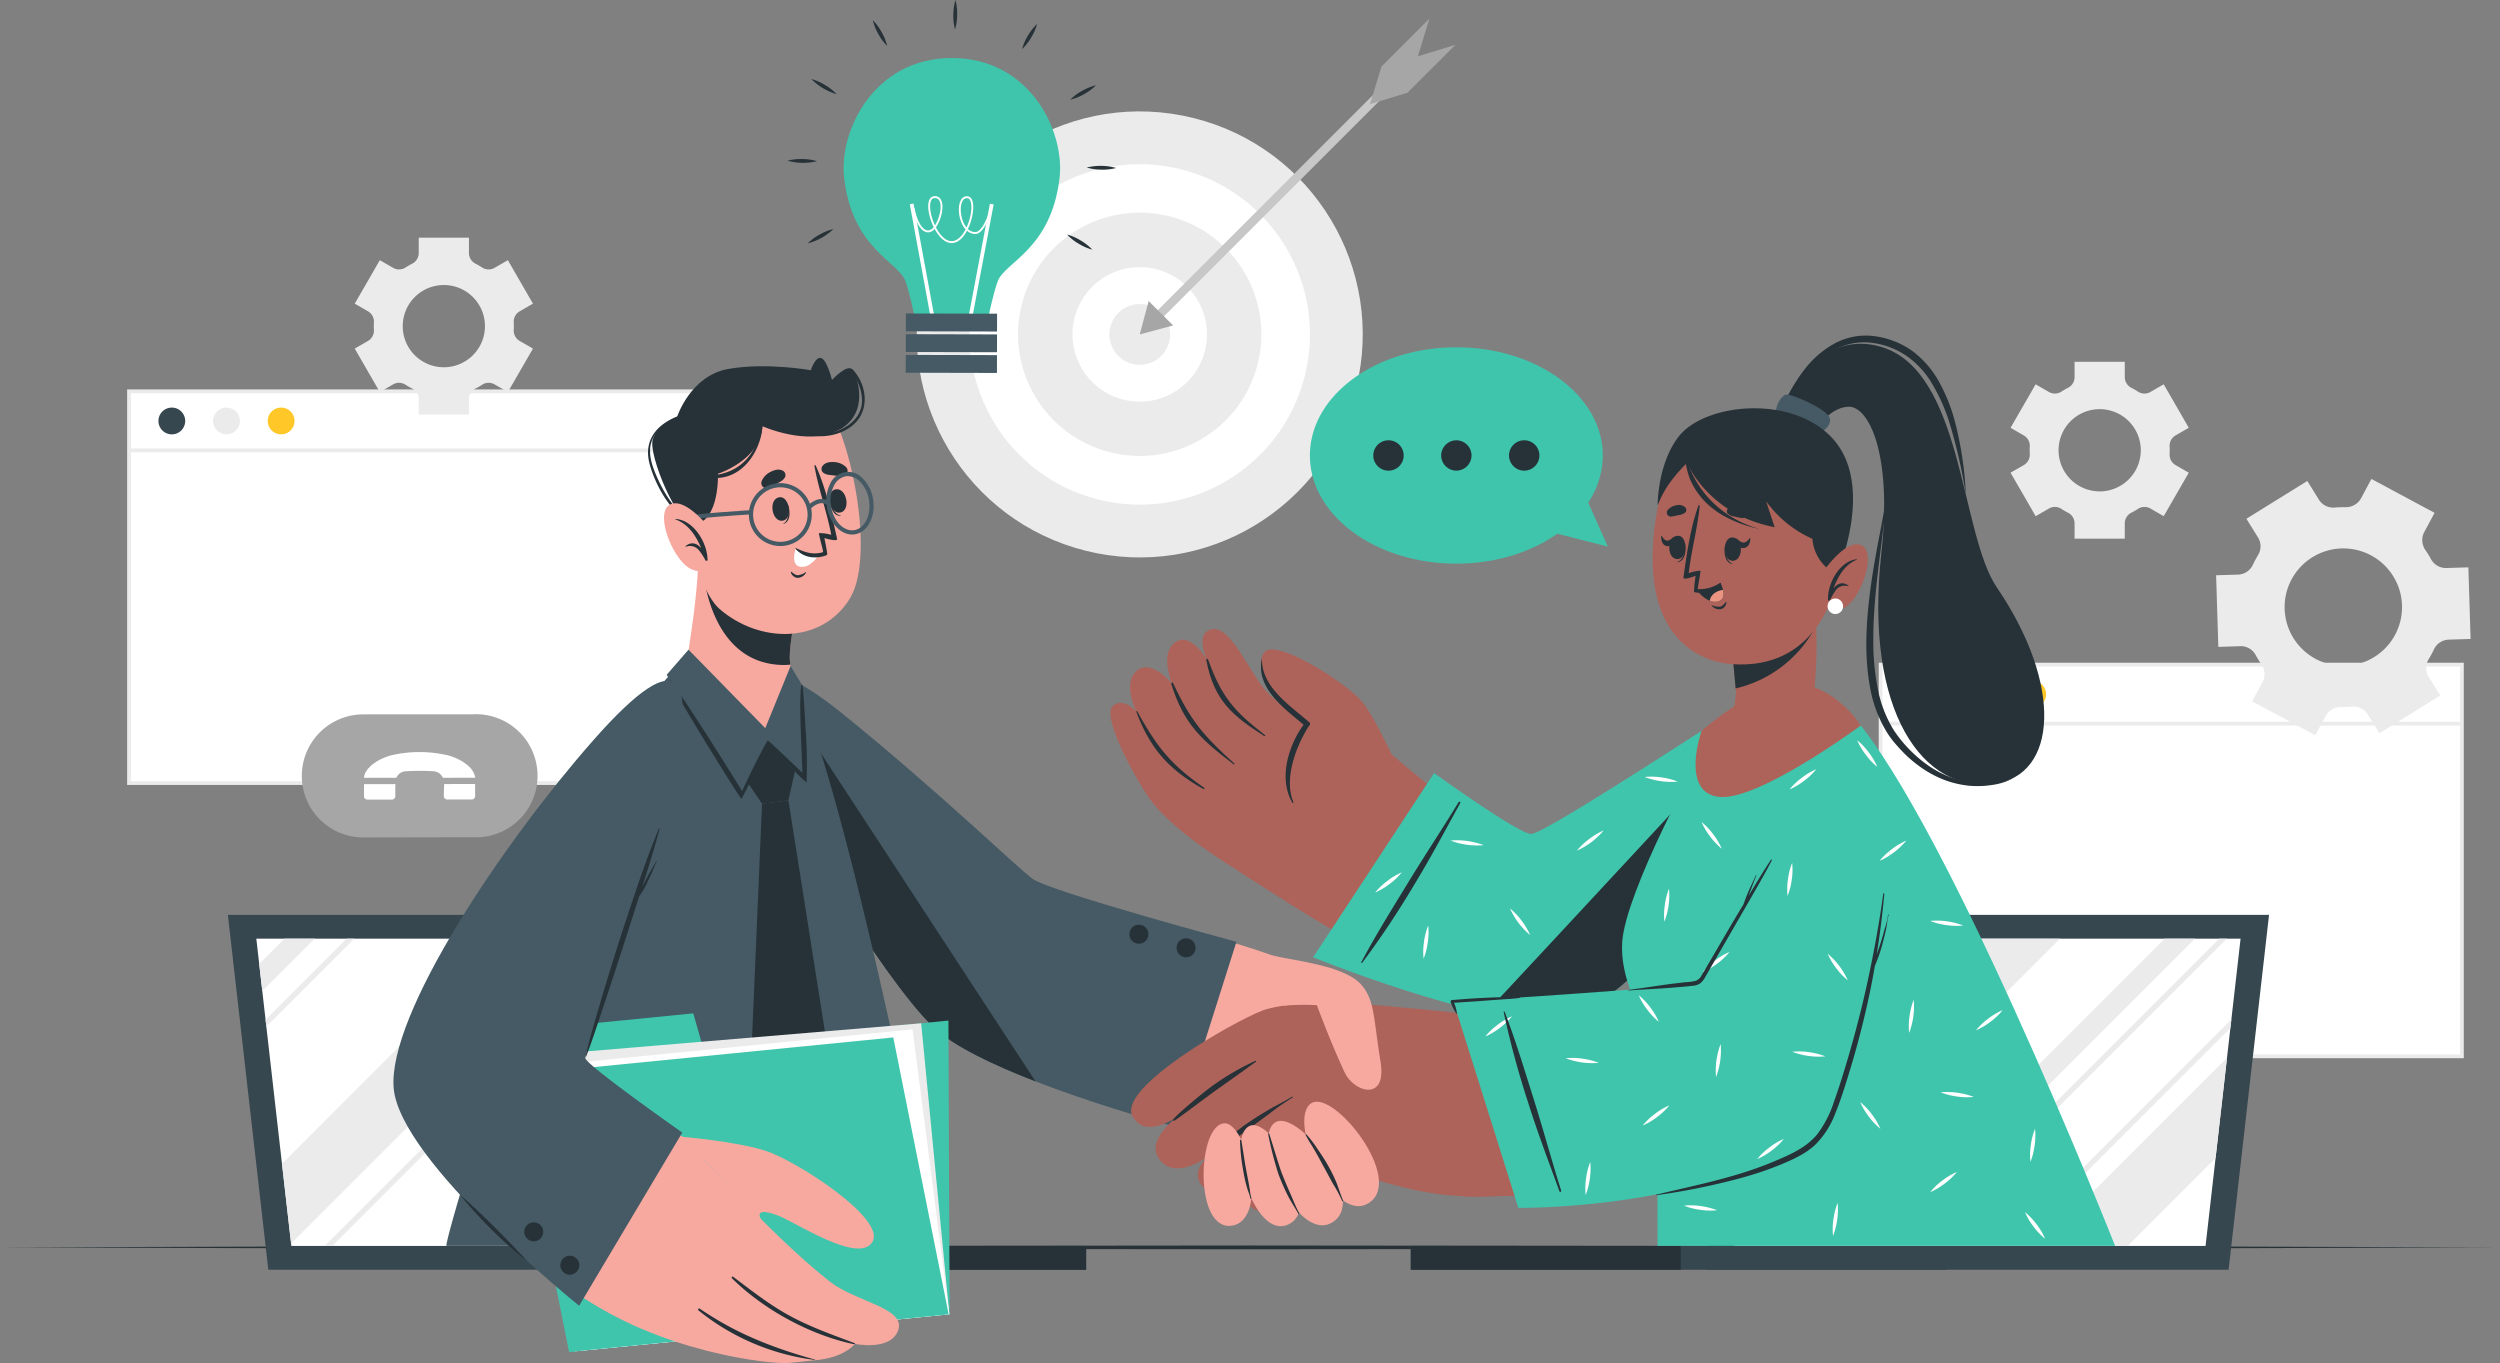
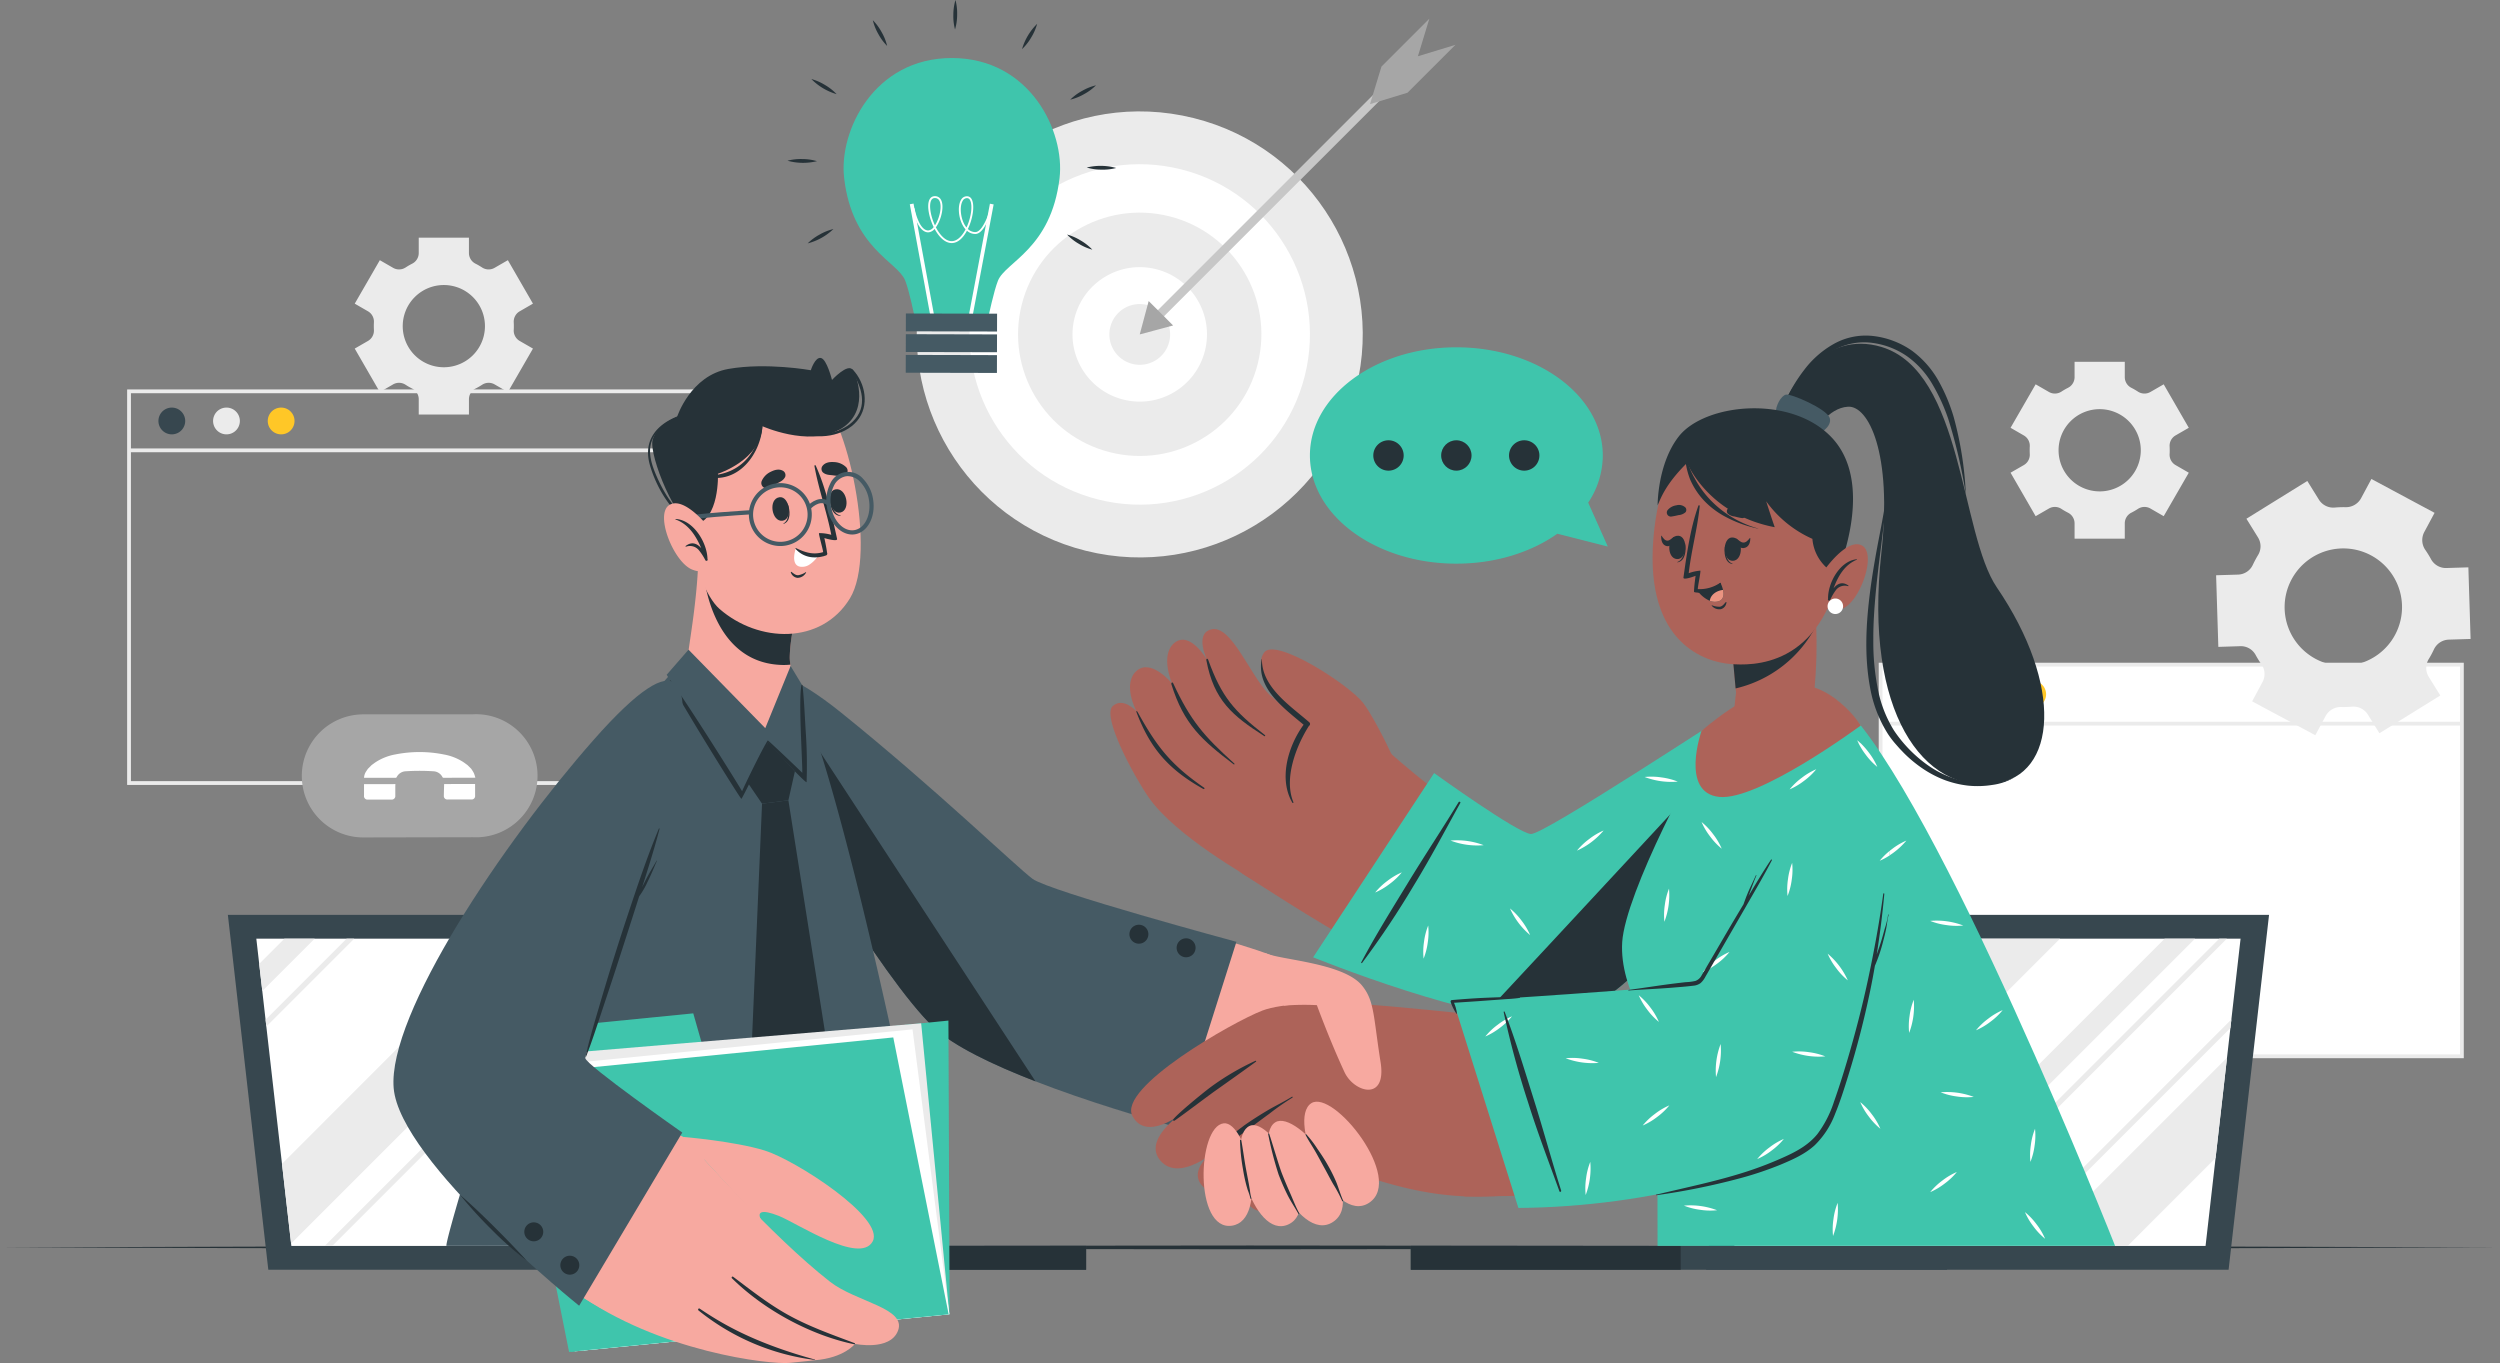
<svg xmlns="http://www.w3.org/2000/svg" width="848.033" height="462.365" viewBox="0 0 848.033 462.365">
  <rect x="0" y="0" width="848.033" height="462.365" fill="#808080" stroke="none" />
  <g id="Group_27247" data-name="Group 27247" transform="translate(2702 12340.16)">
    <g id="Group_27152" data-name="Group 27152" transform="translate(-2658.872 -12208.057)">
      <g id="Group_27150" data-name="Group 27150" transform="translate(0 0)">
        <g id="Group_27149" data-name="Group 27149">
-           <rect id="Rectangle_23655" data-name="Rectangle 23655" width="197.175" height="132.872" transform="translate(0.643 0.643)" fill="#fff" />
          <path id="Path_23632" data-name="Path 23632" d="M277.3,298.889H78.836V164.731H277.3ZM80.122,297.6H276.011V166.017H80.122Z" transform="translate(-78.836 -164.731)" fill="#ebebeb" />
        </g>
      </g>
      <g id="Group_27151" data-name="Group 27151" transform="translate(10.614 6.155)">
        <path id="Path_23633" data-name="Path 23633" d="M96.171,174.058a4.541,4.541,0,1,1-4.541-4.541A4.541,4.541,0,0,1,96.171,174.058Z" transform="translate(-87.089 -169.517)" fill="#37474f" />
        <path id="Path_23634" data-name="Path 23634" d="M110.588,174.058a4.541,4.541,0,1,1-4.541-4.541A4.541,4.541,0,0,1,110.588,174.058Z" transform="translate(-82.965 -169.517)" fill="#ebebeb" />
        <path id="Path_23635" data-name="Path 23635" d="M125.006,174.058a4.541,4.541,0,1,1-4.541-4.541A4.541,4.541,0,0,1,125.006,174.058Z" transform="translate(-78.84 -169.517)" fill="#ffc727" />
      </g>
      <rect id="Rectangle_23656" data-name="Rectangle 23656" width="197.175" height="1.286" transform="translate(0.643 20.016)" fill="#ebebeb" />
    </g>
    <g id="Group_27156" data-name="Group 27156" transform="translate(-2064.714 -12115.356)">
      <g id="Group_27154" data-name="Group 27154" transform="translate(0 0)">
        <g id="Group_27153" data-name="Group 27153">
          <rect id="Rectangle_23657" data-name="Rectangle 23657" width="197.175" height="132.872" transform="translate(0.643 0.643)" fill="#fff" />
          <path id="Path_23636" data-name="Path 23636" d="M739.292,370.97H540.83V236.811H739.292Zm-197.175-1.286H738.005V238.1H542.116Z" transform="translate(-540.83 -236.811)" fill="#ebebeb" />
        </g>
      </g>
      <g id="Group_27155" data-name="Group 27155" transform="translate(10.614 6.156)">
        <path id="Path_23637" data-name="Path 23637" d="M558.165,246.139a4.541,4.541,0,1,1-4.541-4.541A4.541,4.541,0,0,1,558.165,246.139Z" transform="translate(-549.083 -241.598)" fill="#37474f" />
        <path id="Path_23638" data-name="Path 23638" d="M572.582,246.139a4.541,4.541,0,1,1-4.541-4.541A4.541,4.541,0,0,1,572.582,246.139Z" transform="translate(-544.959 -241.598)" fill="#ebebeb" />
        <path id="Path_23639" data-name="Path 23639" d="M587,246.139a4.541,4.541,0,1,1-4.541-4.541A4.541,4.541,0,0,1,587,246.139Z" transform="translate(-540.834 -241.598)" fill="#ffc727" />
      </g>
      <rect id="Rectangle_23658" data-name="Rectangle 23658" width="197.175" height="1.286" transform="translate(0.643 20.018)" fill="#ebebeb" />
    </g>
    <g id="Group_27160" data-name="Group 27160" transform="translate(-2599.622 -12097.892)">
      <path id="Path_23640" data-name="Path 23640" d="M204.869,271.269a20.862,20.862,0,0,1-20.877,20.877c-.372,0-.719,0-1.066-.024,0,0-36.548.075-37.143.075a20.877,20.877,0,0,1,0-41.755h36.8c.471-.024.941-.05,1.413-.05A20.879,20.879,0,0,1,204.869,271.269Z" transform="translate(-124.906 -250.391)" fill="#a6a6a6" />
      <g id="Group_27159" data-name="Group 27159" transform="translate(21.099 12.84)">
        <g id="IaQ7Yo_2_">
          <g id="Group_27158" data-name="Group 27158">
            <g id="Group_27157" data-name="Group 27157">
              <path id="Path_23641" data-name="Path 23641" d="M141.323,269.1a4.2,4.2,0,0,1,.723-2.176c.183-.294.386-.576.58-.864l1.26-1.262c.487-.351.965-.72,1.465-1.051a18.158,18.158,0,0,1,6.614-2.572,42.027,42.027,0,0,1,16.435.021,17.909,17.909,0,0,1,6.528,2.535c.518.342,1.011.721,1.516,1.085l1.217,1.214a14.662,14.662,0,0,1,.9,1.453,12.806,12.806,0,0,1,.517,1.568c-.193.015-.283.028-.372.03q-5.189.008-10.379.018a.409.409,0,0,1-.417-.248,3.6,3.6,0,0,0-3.069-1.957,72.994,72.994,0,0,0-9.384,0,3.608,3.608,0,0,0-3.063,1.969c-.081.144-.149.247-.352.248q-5.268-.008-10.538,0C141.446,269.115,141.394,269.106,141.323,269.1Z" transform="translate(-141.309 -260.375)" fill="#fff" />
              <path id="Path_23642" data-name="Path 23642" d="M141.315,272.752q0-1.831,0-3.66c0-.094.008-.188.01-.253l10.635-.013c-.012.237-.033.508-.035.778,0,1.039,0,2.08,0,3.119a1.2,1.2,0,0,1-1.353,1.353q-3.962.006-7.925.006A1.18,1.18,0,0,1,141.315,272.752Z" transform="translate(-141.312 -257.958)" fill="#fff" />
              <path id="Path_23643" data-name="Path 23643" d="M162.369,272.814c.015-1.335.066-2.669.1-4l10.485-.014c0,.062.014.144.014.226,0,1.241.006,2.482.005,3.723a1.169,1.169,0,0,1-1.3,1.3q-4.009.008-8.019.005A1.155,1.155,0,0,1,162.369,272.814Z" transform="translate(-135.288 -257.964)" fill="#fff" />
            </g>
          </g>
        </g>
      </g>
    </g>
    <g id="Group_27161" data-name="Group 27161" transform="translate(-2581.669 -12259.524)">
      <path id="Path_23644" data-name="Path 23644" d="M701.936,255.455a5.79,5.79,0,0,1,.041-6.063q.461-.764.887-1.557t.814-1.614a5.77,5.77,0,0,1,5.008-3.375l7.458-.231-.755-24.291-7.507.231a5.744,5.744,0,0,1-5.194-3.066,33.979,33.979,0,0,0-1.857-3.012,5.829,5.829,0,0,1-.423-6.086l3.516-6.558L682.5,188.344l-3.517,6.558a5.831,5.831,0,0,1-5.3,3.015,33.782,33.782,0,0,0-3.538.12,5.747,5.747,0,0,1-5.427-2.631l-3.96-6.38L640.1,201.835l3.947,6.371a5.678,5.678,0,0,1,.006,5.949q-.488.8-.936,1.64t-.848,1.689a5.7,5.7,0,0,1-4.986,3.3l-7.464.225.755,24.293,7.437-.235A5.685,5.685,0,0,1,643.2,248a33.684,33.684,0,0,0,2.038,3.29,5.678,5.678,0,0,1,.322,5.939l-3.516,6.555,21.426,11.491,3.516-6.556a5.827,5.827,0,0,1,5.31-3.013,34.279,34.279,0,0,0,3.546-.114,5.757,5.757,0,0,1,5.434,2.643l3.942,6.363,20.653-12.811Zm-35.995-5.005a19.914,19.914,0,1,1,23.212-7.021A19.936,19.936,0,0,1,665.941,250.45Z" transform="translate(1.582 -106.509)" fill="#ebebeb" />
      <path id="Path_23645" data-name="Path 23645" d="M631.54,192.453a4.055,4.055,0,0,1-1.982-3.758q.033-.623.032-1.254t-.032-1.263a4.044,4.044,0,0,1,1.975-3.745l4.528-2.612-8.509-14.747-4.526,2.609a4.045,4.045,0,0,1-4.245-.149,23.822,23.822,0,0,0-2.194-1.272,4.044,4.044,0,0,1-2.235-3.6v-5.214H597.319v5.214a4.043,4.043,0,0,1-2.235,3.6,23.519,23.519,0,0,0-2.2,1.272,4.05,4.05,0,0,1-4.245.149l-4.526-2.609-8.509,14.747,4.546,2.626a4.037,4.037,0,0,1,1.97,3.74q-.031.623-.031,1.253t.031,1.254a4.054,4.054,0,0,1-1.982,3.757l-4.533,2.609,8.509,14.747,4.513-2.608a4.045,4.045,0,0,1,4.244.144,23.555,23.555,0,0,0,2.206,1.275,4.044,4.044,0,0,1,2.239,3.6v5.212h17.031v-5.212a4.046,4.046,0,0,1,2.239-3.6,23.713,23.713,0,0,0,2.206-1.275,4.048,4.048,0,0,1,4.244-.144l4.514,2.608,8.509-14.747Zm-25.7,8.942a13.947,13.947,0,1,1,13.94-13.954A13.959,13.959,0,0,1,605.842,201.4Z" transform="translate(-13.926 -115.346)" fill="#ebebeb" />
      <path id="Path_23646" data-name="Path 23646" d="M138.866,162.321l8.509,14.747,4.513-2.607a4.045,4.045,0,0,1,4.244.144,23.558,23.558,0,0,0,2.206,1.274,4.046,4.046,0,0,1,2.239,3.6v5.212h17.031v-5.212a4.043,4.043,0,0,1,2.239-3.6,23.558,23.558,0,0,0,2.206-1.274,4.048,4.048,0,0,1,4.244-.144l4.514,2.607,8.509-14.747-4.533-2.611a4.051,4.051,0,0,1-1.983-3.757c.021-.415.032-.833.032-1.254s-.01-.837-.032-1.253a4.038,4.038,0,0,1,1.97-3.741l4.546-2.626-8.509-14.747-4.526,2.609a4.045,4.045,0,0,1-4.245-.149,23.354,23.354,0,0,0-2.2-1.271,4.046,4.046,0,0,1-2.235-3.6v-5.214H160.577v5.214a4.043,4.043,0,0,1-2.235,3.6,23.618,23.618,0,0,0-2.194,1.271,4.05,4.05,0,0,1-4.245.149l-4.526-2.609-8.509,14.747,4.527,2.612a4.044,4.044,0,0,1,1.975,3.745c-.021.417-.032.839-.032,1.263s.01.837.032,1.254a4.055,4.055,0,0,1-1.982,3.758Zm16.279-7.62a13.947,13.947,0,1,1,13.94,13.954A13.936,13.936,0,0,1,155.145,154.7Z" transform="translate(-138.866 -124.712)" fill="#ebebeb" />
    </g>
    <g id="Group_27165" data-name="Group 27165" transform="translate(-2407.052 -12333.818)">
      <circle id="Ellipse_2806" data-name="Ellipse 2806" cx="75.636" cy="75.636" r="75.636" transform="translate(0 162.23) rotate(-76.025)" fill="#ebebeb" />
      <circle id="Ellipse_2807" data-name="Ellipse 2807" cx="57.732" cy="57.732" r="57.732" transform="translate(21.627 149.078) rotate(-75.936)" fill="#fff" />
      <circle id="Ellipse_2808" data-name="Ellipse 2808" cx="41.256" cy="41.256" r="41.256" transform="matrix(0.244, -0.97, 0.97, 0.244, 41.576, 137.006)" fill="#ebebeb" />
      <circle id="Ellipse_2809" data-name="Ellipse 2809" cx="22.808" cy="22.808" r="22.808" transform="translate(63.951 123.582) rotate(-75.759)" fill="#fff" />
      <circle id="Ellipse_2810" data-name="Ellipse 2810" cx="10.31" cy="10.31" r="10.31" transform="translate(79.133 114.541) rotate(-75.694)" fill="#ebebeb" />
      <g id="Group_27164" data-name="Group 27164" transform="translate(91.664 0)">
        <g id="Group_27163" data-name="Group 27163" transform="translate(0 13.456)">
          <rect id="Rectangle_23659" data-name="Rectangle 23659" width="122.524" height="2.94" transform="translate(4.922 86.637) rotate(-45)" fill="#c7c7c7" />
          <g id="Group_27162" data-name="Group 27162" transform="translate(0 82.317)">
            <path id="Path_23647" data-name="Path 23647" d="M357.241,149.705l-11.325,3.034,3.034-11.325Z" transform="translate(-345.916 -141.414)" fill="#a6a6a6" />
          </g>
        </g>
        <path id="Path_23648" data-name="Path 23648" d="M435.639,75.8,419.394,92.044l-12.742,3.887,3.887-12.741,16.244-16.246L422.9,79.686Z" transform="translate(-328.541 -66.944)" fill="#a6a6a6" />
      </g>
    </g>
    <path id="Path_23649" data-name="Path 23649" d="M45.3,391.165l106-.313,106-.113,212.009-.216,212.008.215,106,.112,106,.315-106,.315-106,.112-212.008.215-212.009-.216-106-.113Z" transform="translate(-2747.301 -12308.195)" fill="#263238" />
    <g id="Group_27170" data-name="Group 27170" transform="translate(-2624.71 -12029.823)">
      <g id="Group_27166" data-name="Group 27166" transform="translate(0 0)">
        <path id="Path_23650" data-name="Path 23650" d="M296.359,423.694H119.121L105.4,303.319h177.24Z" transform="translate(-105.399 -303.319)" fill="#37474f" />
      </g>
      <g id="Group_27167" data-name="Group 27167" transform="translate(9.658 8.074)">
        <path id="Path_23651" data-name="Path 23651" d="M284.553,413.824H124.79L112.909,309.6H272.673Z" transform="translate(-112.909 -309.597)" fill="#fff" />
      </g>
      <g id="Group_27168" data-name="Group 27168" transform="translate(109.227 112.301)">
        <rect id="Rectangle_23660" data-name="Rectangle 23660" width="181.91" height="8.082" fill="#37474f" />
        <rect id="Rectangle_23661" data-name="Rectangle 23661" width="91.558" height="8.082" transform="translate(90.353)" fill="#263238" />
      </g>
      <g id="Group_27169" data-name="Group 27169" transform="translate(10.637 8.078)">
        <path id="Path_23652" data-name="Path 23652" d="M226.18,309.6,122.767,413.013l-3.087-27.046L196.034,309.6Z" transform="translate(-111.951 -309.6)" fill="#ebebeb" />
        <path id="Path_23653" data-name="Path 23653" d="M256.256,378.2,232.516,401.94H202.37l50.8-50.8Z" transform="translate(-88.295 -297.717)" fill="#ebebeb" />
        <path id="Path_23654" data-name="Path 23654" d="M132.485,309.6l-17.761,17.761-1.055-9.221,8.54-8.539Z" transform="translate(-113.67 -309.6)" fill="#ebebeb" />
        <path id="Path_23655" data-name="Path 23655" d="M257.786,339.674,189.6,407.862H179.31l77.422-77.422Z" transform="translate(-94.892 -303.638)" fill="#ebebeb" />
        <path id="Path_23656" data-name="Path 23656" d="M145.406,309.6l-29.8,29.8-.257-2.315L142.833,309.6Z" transform="translate(-113.189 -309.6)" fill="#ebebeb" />
        <path id="Path_23657" data-name="Path 23657" d="M237.735,309.6,133.512,413.823H130.94L235.163,309.6Z" transform="translate(-108.73 -309.6)" fill="#ebebeb" />
        <path id="Path_23658" data-name="Path 23658" d="M258.11,326.285l-83.428,83.428H172.11l85.742-85.742Z" transform="translate(-96.952 -305.489)" fill="#ebebeb" />
      </g>
    </g>
    <g id="Group_27175" data-name="Group 27175" transform="translate(-2223.444 -12029.823)">
      <g id="Group_27171" data-name="Group 27171" transform="translate(100.177 0)">
        <path id="Path_23659" data-name="Path 23659" d="M495.3,423.694H672.539l13.721-120.375H509.022Z" transform="translate(-495.302 -303.319)" fill="#37474f" />
      </g>
      <g id="Group_27172" data-name="Group 27172" transform="translate(109.834 8.074)">
        <path id="Path_23660" data-name="Path 23660" d="M502.811,413.824H662.575L674.455,309.6H514.692Z" transform="translate(-502.811 -309.597)" fill="#fff" />
      </g>
      <g id="Group_27173" data-name="Group 27173" transform="translate(0 112.301)">
        <rect id="Rectangle_23662" data-name="Rectangle 23662" width="181.91" height="8.082" fill="#37474f" />
        <rect id="Rectangle_23663" data-name="Rectangle 23663" width="91.558" height="8.082" fill="#263238" />
      </g>
      <g id="Group_27174" data-name="Group 27174" transform="translate(109.833 8.078)">
        <path id="Path_23661" data-name="Path 23661" d="M646.9,340.99l-3.884,34.03L613.2,404.844H583.05Z" transform="translate(-479.856 -300.62)" fill="#ebebeb" />
        <path id="Path_23662" data-name="Path 23662" d="M613.206,309.6,509,413.823H502.81l3.087-27.046L583.074,309.6Z" transform="translate(-502.81 -309.6)" fill="#ebebeb" />
        <path id="Path_23663" data-name="Path 23663" d="M543.547,309.6,508.99,344.157l1.325-11.613L533.258,309.6Z" transform="translate(-501.042 -309.6)" fill="#ebebeb" />
        <path id="Path_23664" data-name="Path 23664" d="M649.722,309.6,545.5,413.823H535.21L639.433,309.6Z" transform="translate(-493.541 -309.6)" fill="#ebebeb" />
        <path id="Path_23665" data-name="Path 23665" d="M650.94,330.89l-.322,2.907-73.936,73.936H574.11Z" transform="translate(-482.413 -303.51)" fill="#ebebeb" />
        <path id="Path_23666" data-name="Path 23666" d="M656.393,309.6,552.182,413.823H549.61L653.833,309.6Z" transform="translate(-489.422 -309.6)" fill="#ebebeb" />
        <path id="Path_23667" data-name="Path 23667" d="M571.727,309.6,506.24,375.087l.334-2.906,62.58-62.58Z" transform="translate(-501.829 -309.6)" fill="#ebebeb" />
      </g>
    </g>
    <g id="Group_27178" data-name="Group 27178" transform="translate(-2449.055 -12111.887)">
      <g id="Group_27176" data-name="Group 27176" transform="translate(0.621 2.055)">
        <path id="Path_23668" data-name="Path 23668" d="M244.587,260.21c21.988,44.38,54.535,88.67,63.258,97.043,23.43,22.488,85.984,38.653,104.423,39.165,7.958.221,18.968-52.666,13.1-58.834s-83.111-22.958-87.248-26.128c-2.876-2.2-39.718-37.223-64.142-58.011C243.625,227.613,238.813,248.556,244.587,260.21Z" transform="translate(-242.464 -241.108)" fill="#f7a9a0" />
      </g>
      <path id="Path_23669" data-name="Path 23669" d="M408.445,330.71l-19.938,62.952s-65.366-17.267-82.855-34.026-53.718-77.031-60.8-96.881-2.465-35.543,29.521-9.779,59.221,52.118,64.9,56.361S408.445,330.71,408.445,330.71Z" transform="translate(-241.981 -239.508)" fill="#455a64" />
      <g id="Group_27177" data-name="Group 27177" transform="translate(130.17 85.406)">
        <path id="Path_23670" data-name="Path 23670" d="M355.684,313.2a3.215,3.215,0,1,0,2.7-3.661A3.214,3.214,0,0,0,355.684,313.2Z" transform="translate(-339.635 -304.892)" fill="#263238" />
        <path id="Path_23671" data-name="Path 23671" d="M343.233,309.617a3.215,3.215,0,1,0,2.7-3.661A3.214,3.214,0,0,0,343.233,309.617Z" transform="translate(-343.196 -305.918)" fill="#263238" />
      </g>
      <path id="Path_23672" data-name="Path 23672" d="M340.287,378.059c-14.314-5.556-27.959-12.025-34.634-18.417-17.491-16.77-53.719-77.036-60.793-96.893-4.527-12.694-4.283-23.677,4.848-23.226Z" transform="translate(-241.981 -239.51)" fill="#263238" />
    </g>
    <g id="Group_27180" data-name="Group 27180" transform="translate(-2550.577 -12117.735)">
      <g id="Group_27179" data-name="Group 27179" transform="translate(0 0)">
        <path id="Path_23673" data-name="Path 23673" d="M163.065,435.155l165.008.032c.662-6.03-33.291-174.164-49.452-195.24-3.46-4.506-14.863-5.759-24.559-4.553a43.279,43.279,0,0,0-7.466,1.525,1.216,1.216,0,0,1-.251.068,17.838,17.838,0,0,0-5.485,2.685C213.89,261.206,161.768,433.676,163.065,435.155Z" transform="translate(-163.042 -234.961)" fill="#455a64" />
      </g>
    </g>
    <g id="Group_27181" data-name="Group 27181" transform="translate(-2448.421 -12088.402)">
      <path id="Path_23674" data-name="Path 23674" d="M242.474,271.431l7.016-13.661,9.049,9.881-2.212,9.832-8.939,1.148Z" transform="translate(-242.474 -257.77)" fill="#263238" />
      <path id="Path_23675" data-name="Path 23675" d="M247.245,274.246l-4.276,100.48L261.8,407.954l9.777-37.4L256.185,273.1Z" transform="translate(-242.332 -253.385)" fill="#263238" />
    </g>
    <g id="Group_27196" data-name="Group 27196" transform="translate(-2482.179 -12218.758)">
      <g id="Group_27183" data-name="Group 27183" transform="translate(13.223 69.547)">
        <g id="Group_27182" data-name="Group 27182">
          <path id="Path_23676" data-name="Path 23676" d="M251.7,269.473c-2.6-.1-19.833-13.585-25.132-24.086-.359-.721.974-8.137,2.167-17.226.7-5.519,1.355-11.678,1.545-17.343.033-1.163,3.921,1.106,3.921,1.106l7.27,2.017,24.046,6.7s-3.889,11.757-4.159,21.634a12.718,12.718,0,0,0,.166,2.333c.009.107.035.238.039.387C262.133,249.432,255.948,269.64,251.7,269.473Z" transform="translate(-226.507 -210.487)" fill="#f7a9a0" />
        </g>
        <path id="Path_23677" data-name="Path 23677" d="M260.294,244c.009.107.035.238.039.387a22.5,22.5,0,0,1-3.658.072c-23.9-1.332-25.875-31.848-25.875-31.848l9.441.727,24.046,6.7s-3.889,11.757-4.159,21.634A12.693,12.693,0,0,0,260.294,244Z" transform="translate(-225.279 -209.88)" fill="#263238" />
      </g>
      <g id="Group_27194" data-name="Group 27194" transform="translate(0 0)">
        <path id="Path_23678" data-name="Path 23678" d="M239.683,229.872a.007.007,0,1,1,0-.013" transform="translate(-209.517 -135.399)" fill="none" stroke="#f4a69d" stroke-linecap="round" stroke-linejoin="round" stroke-width="0" />
        <g id="Group_27184" data-name="Group 27184" transform="translate(10.472 7.288)">
          <path id="Path_23679" data-name="Path 23679" d="M225.3,183.055c-3.6,12.674,3.744,48.95,12.861,56.9,13.218,11.518,34.512,12.238,44.211-3.571,9.4-15.325-1.011-62.431-11.163-69.616C256.259,156.182,230.629,164.333,225.3,183.055Z" transform="translate(-224.367 -162.077)" fill="#f7a9a0" />
        </g>
        <g id="Group_27190" data-name="Group 27190" transform="translate(38.389 35.319)">
          <g id="Group_27185" data-name="Group 27185" transform="translate(3.794 11.924)">
            <path id="Path_23680" data-name="Path 23680" d="M253.351,194.81c-.037-.089-.168.154-.145.253.561,2.431.794,5.309-1.259,6.556-.063.039-.032.161.048.132C254.619,200.841,254.272,197.024,253.351,194.81Z" transform="translate(-248.199 -192.674)" fill="#263238" />
            <path id="Path_23681" data-name="Path 23681" d="M251.489,193.159c-3.992.478-2.743,8.429.957,7.985C256.086,200.709,254.836,192.758,251.489,193.159Z" transform="translate(-249.025 -193.145)" fill="#263238" />
          </g>
          <g id="Group_27186" data-name="Group 27186" transform="translate(23.259 9.229)">
            <path id="Path_23682" data-name="Path 23682" d="M264.168,193.382c0-.1.211.086.224.188.309,2.474,1.079,5.257,3.435,5.726.073.014.086.139,0,.14C265.05,199.481,264.063,195.777,264.168,193.382Z" transform="translate(-264.16 -190.39)" fill="#263238" />
            <path id="Path_23683" data-name="Path 23683" d="M265.961,191.125c3.914-.923,5.472,6.972,1.847,7.827C264.24,199.794,262.68,191.9,265.961,191.125Z" transform="translate(-264.16 -191.05)" fill="#263238" />
          </g>
          <path id="Path_23684" data-name="Path 23684" d="M248.624,192.1a31.329,31.329,0,0,0,2.909-1.569c1.11-.613,2.056-.989,2.661-2.166a1.7,1.7,0,0,0-.59-1.992c-1.359-.868-2.9-.454-4.27.23a6.205,6.205,0,0,0-3.112,3.2A1.816,1.816,0,0,0,248.624,192.1Z" transform="translate(-246.075 -183.3)" fill="#263238" />
          <path id="Path_23685" data-name="Path 23685" d="M269.031,188.691a31.239,31.239,0,0,1-3.288-.323c-1.26-.138-2.279-.117-3.291-.968a1.7,1.7,0,0,1-.225-2.067c.917-1.326,2.5-1.541,4.027-1.437a6.193,6.193,0,0,1,4.109,1.753A1.815,1.815,0,0,1,269.031,188.691Z" transform="translate(-241.525 -183.873)" fill="#263238" />
          <path id="Path_23686" data-name="Path 23686" d="M254.106,212.864c.68.484,1.394,1.184,2.3,1.12a6.575,6.575,0,0,0,2.55-1.037.088.088,0,0,1,.127.109,3.358,3.358,0,0,1-2.916,1.829,2.653,2.653,0,0,1-2.279-1.874C253.827,212.875,254.007,212.794,254.106,212.864Z" transform="translate(-243.843 -175.587)" fill="#263238" />
          <g id="Group_27187" data-name="Group 27187" transform="translate(11.172 29.428)">
            <path id="Path_23687" data-name="Path 23687" d="M263.235,208.553a10.083,10.083,0,0,1-3.5,3.714,4.542,4.542,0,0,1-2.692.6c-2.047-.207-2.381-2.005-2.262-3.606a10.847,10.847,0,0,1,.509-2.5A13.043,13.043,0,0,0,263.235,208.553Z" transform="translate(-254.762 -206.755)" fill="#fff" />
          </g>
          <g id="Group_27189" data-name="Group 27189" transform="translate(11.617 1.081)">
            <g id="Group_27188" data-name="Group 27188">
              <path id="Path_23688" data-name="Path 23688" d="M255.183,213.129a8.487,8.487,0,0,0,6.183,2.851,10.63,10.63,0,0,0,3.038-.337,2.97,2.97,0,0,0,.566-.157c.176-.05.336-.1.526-.167a.621.621,0,0,0,.408-.629l0-.018a1.115,1.115,0,0,0-.063-.248l0-.018-.039-.215c-.246-1.9-.884-4.758-.884-4.758.747.238,4.53,1.272,4.317.289-1.779-8.124-3.758-17.159-7.243-24.866a.231.231,0,0,0-.44.134c1.4,7.876,4.177,15.451,5.71,23.34a14.861,14.861,0,0,0-4.148-.579c-.257.12,1.331,5.5,1.372,6.36a.327.327,0,0,1,0,.093c-3.121.908-5.674.323-9.1-1.33C255.174,212.76,255.005,212.956,255.183,213.129Z" transform="translate(-255.108 -184.714)" fill="#263238" />
            </g>
          </g>
        </g>
        <g id="Group_27191" data-name="Group 27191">
          <path id="Path_23689" data-name="Path 23689" d="M231.586,212.968c8.659-1.3,8.046-17.269,8.046-17.269s14.521-4.609,15.05-16.125c0,0,15.435,6.954,25.95,1.305s6.351-17.864,4.729-20.37-7.049,3.381-7.049,3.381-1.741-7-3.746-7.449-3.439,4.155-3.439,4.155-15-2.711-27.928-.446-17.442,16.286-17.442,16.286-6.725,2.486-8.264,7.675S226.065,213.793,231.586,212.968Z" transform="translate(-215.908 -156.41)" fill="#263238" />
          <path id="Path_23690" data-name="Path 23690" d="M232.014,191.955c11.729-.153,18.247-8.912,18.309-20.18a.109.109,0,0,1,.217-.014c1.169,10.316-6.749,23.16-18.562,20.719A.267.267,0,0,1,232.014,191.955Z" transform="translate(-211.777 -152.047)" fill="#263238" />
          <path id="Path_23691" data-name="Path 23691" d="M226.354,171.783a.123.123,0,0,1,.109.216c-3,1.963-6.527,3.622-8.363,6.887-2.217,3.943-.95,8.509.66,12.39,2.492,6.012,6.895,13.653,13.011,16.509.352.165.086.679-.266.535-7.273-2.97-12.7-12.925-14.7-20.14C214.57,180.1,219.007,174.666,226.354,171.783Z" transform="translate(-216.225 -152.015)" fill="#263238" />
          <path id="Path_23692" data-name="Path 23692" d="M256.677,180.08c5.513,2.314,13.057,1.347,17.515-2.85,5.43-5.113,3.129-11.9-.341-17.332-.171-.267.2-.635.435-.385,4.329,4.593,5.756,12.317,1.447,17.437-4.452,5.292-13.357,6.439-19.436,3.9C255.787,180.635,256.17,179.867,256.677,180.08Z" transform="translate(-204.83 -155.546)" fill="#263238" />
        </g>
        <g id="Group_27192" data-name="Group 27192" transform="translate(7.05 38.684)">
          <path id="Path_23693" data-name="Path 23693" d="M253.9,210.774a10.67,10.67,0,1,1,9.829-13.686h0a10.675,10.675,0,0,1-9.829,13.685Zm-.754-19.9a9.244,9.244,0,1,0,9.215,6.619A9.238,9.238,0,0,0,253.148,190.873Z" transform="translate(-215.665 -185.646)" fill="#455a64" />
          <path id="Path_23694" data-name="Path 23694" d="M272.231,207.715c-4.079.154-7.939-3.884-8.8-9.384a12.741,12.741,0,0,1,1.078-7.718,6.647,6.647,0,0,1,11.243-1.754,12.741,12.741,0,0,1,3.376,7.022c.905,5.813-1.876,11.091-6.2,11.768A6.063,6.063,0,0,1,272.231,207.715ZM270.4,187.923a4.472,4.472,0,0,0-.539.051,5.689,5.689,0,0,0-4.078,3.288,11.332,11.332,0,0,0-.938,6.847c.787,5.035,4.3,8.687,7.866,8.128s5.8-5.1,5.014-10.137a11.322,11.322,0,0,0-2.98-6.237A5.88,5.88,0,0,0,270.4,187.923Z" transform="translate(-209.82 -186.49)" fill="#455a64" />
          <path id="Path_23695" data-name="Path 23695" d="M259.193,197.167l-1.075-.939c1.389-1.592,4.8-3.974,7.809-1.62l-.88,1.123C262.359,193.618,259.322,197.023,259.193,197.167Z" transform="translate(-211.291 -184.45)" fill="#455a64" />
          <path id="Path_23696" data-name="Path 23696" d="M223.06,206.365l-1.353-.451c.212-.631,2.148-6.192,5.216-7.2,2.869-.929,22.037-2.105,22.851-2.154l.086,1.424c-5.5.332-20.28,1.363-22.493,2.086C225.34,200.736,223.572,204.84,223.06,206.365Z" transform="translate(-221.707 -183.608)" fill="#455a64" />
        </g>
        <g id="Group_27193" data-name="Group 27193" transform="translate(5.429 49.323)">
          <path id="Path_23697" data-name="Path 23697" d="M236.207,203.609s-8.687-11.443-13.91-8.3,1.631,19.955,7.989,22.042a6.378,6.378,0,0,0,8.406-3.76Z" transform="translate(-220.447 -194.762)" fill="#f7a9a0" />
          <path id="Path_23698" data-name="Path 23698" d="M223.524,198.9a.087.087,0,0,0-.027.17c4.464,1.608,6.937,5.592,8.723,9.754-1.371-1.575-3.186-2.4-5.3-.756-.111.086.006.261.129.23a3.923,3.923,0,0,1,4.369,1.2,18.888,18.888,0,0,1,2.2,3.409c.221.385.922.147.755-.3-.013-.032-.027-.067-.04-.1C234.224,206.9,229.562,199.225,223.524,198.9Z" transform="translate(-219.591 -193.58)" fill="#263238" />
        </g>
      </g>
      <g id="Group_27195" data-name="Group 27195" transform="translate(6.325 98.978)">
        <path id="Path_23699" data-name="Path 23699" d="M263.178,238.915l-8.591,21.079-26.033-26.622-7.412,8.509s25.431,42.26,25.6,40.354l8.693-18.08L267.9,276.773l-.947-31.612Z" transform="translate(-221.143 -233.372)" fill="#455a64" />
        <path id="Path_23700" data-name="Path 23700" d="M268.076,258.794c-.332-5.214-.52-10.475-1.091-15.668-.021-.184-.309-.267-.355-.05-1.056,5.032.316,24.965.284,29.743-.018-.018-.039-.037-.055-.055-.52-.545-11.554-11.1-11.663-10.937-1.883,2.869-8.262,16.035-8.7,17.233-4.022-6.713-19.439-31.118-24.2-37.467a.18.18,0,0,0-.313.18c3.55,7.088,23.949,39.951,24.264,39.859.213.166,8.141-16.05,9.09-19.114,1.866,2.3,13,14.211,13.039,13.436A164.279,164.279,0,0,0,268.076,258.794Z" transform="translate(-220.909 -231.044)" fill="#263238" />
      </g>
    </g>
    <g id="Group_27199" data-name="Group 27199" transform="translate(-2508.894 -11996.41)">
      <g id="Group_27197" data-name="Group 27197" transform="translate(0 0)">
        <path id="Path_23701" data-name="Path 23701" d="M324.441,430.82,195.948,443.541l-.409-99.617,128.493-12.719Z" transform="translate(-195.428 -328.754)" fill="#3fc5ac" />
        <path id="Path_23702" data-name="Path 23702" d="M237.505,329.3l-42.052,4.163.111,11.007,45-4.455Z" transform="translate(-195.453 -329.299)" fill="#3fc5ac" />
      </g>
      <g id="Group_27198" data-name="Group 27198" transform="translate(0 0)" opacity="0.1">
        <path id="Path_23703" data-name="Path 23703" d="M324.441,430.82,195.948,443.541l-.409-99.617,128.493-12.719Z" transform="translate(-195.428 -328.754)" fill="#3fc5ac" />
        <path id="Path_23704" data-name="Path 23704" d="M237.505,329.3l-42.052,4.163.111,11.007,45-4.455Z" transform="translate(-195.453 -329.299)" fill="#3fc5ac" />
      </g>
    </g>
    <path id="Path_23705" data-name="Path 23705" d="M327.211,430.626,203.286,442.894l-17.728-99.885,132.092-11.092Z" transform="translate(-2707.178 -12324.961)" fill="#ebebeb" />
    <path id="Path_23706" data-name="Path 23706" d="M328.2,430.168l-127.082,12.58-19-96.005L315.7,333.518Z" transform="translate(-2708.161 -12324.503)" fill="#fff" />
    <path id="Path_23707" data-name="Path 23707" d="M328.344,429.582,199.575,442.329l-18.79-93.935,128.769-12.748Z" transform="translate(-2708.543 -12323.894)" fill="#3fc5ac" />
    <g id="Group_27204" data-name="Group 27204" transform="translate(-2568.544 -12109.256)">
      <path id="Path_23708" data-name="Path 23708" d="M226.723,251.944c-43.919,39.848-75.612,108.542-74.64,127.048,1.284,24.452,45.582,66.256,74.425,78.359,7.3,3.063,35.516-56.659,24.84-59.77-11.265-3.283-37.315-26.9-38.585-27.973-2.708-2.287,18.282-54.541,27.067-86.261C249.751,247.533,245.209,235.173,226.723,251.944Z" transform="translate(-148.216 -240.695)" fill="#f7a9a0" />
      <g id="Group_27201" data-name="Group 27201" transform="translate(61.983 154.737)">
        <path id="Path_23709" data-name="Path 23709" d="M197.267,414.656c27.928,20.172,65.913,24.541,72.468,23.876,5.587-.549,8.46-.886,8.46-.886,10.039-.79,13.647-5.549,13.647-5.549s11.877,2.5,14.582-4.424c3.057-7.759-14.221-9.756-23.052-16.666-20.231-15.83-44.561-43.99-49.942-49.134Z" transform="translate(-197.267 -361.872)" fill="#f7a9a0" />
        <path id="Path_23710" data-name="Path 23710" d="M238.779,398.777c6.046,4.54,11.868,9.157,18.5,12.856,7.274,4.056,14.954,6.74,22.706,9.667a.2.2,0,0,1-.113.385c-14.87-3.078-30.738-11.734-41.505-22.4C238.1,399.028,238.475,398.55,238.779,398.777Z" transform="translate(-185.536 -351.332)" fill="#263238" />
        <path id="Path_23711" data-name="Path 23711" d="M229.979,407.194c6.129,4.091,16.947,11.212,39.08,17.269.072.019.062.149-.021.138a78.562,78.562,0,0,1-39.449-16.777C229.226,407.536,229.571,406.923,229.979,407.194Z" transform="translate(-188.064 -348.926)" fill="#263238" />
        <path id="Path_23712" data-name="Path 23712" d="M252.157,390.39c-1.817-3.106-.2-4.081,5.751-1.739,6.028,2.355,27.526,16.661,31.884,8.713,4.388-7.967-26.368-27.711-36.578-30.852-10.2-3.165-27.828-4.64-27.828-4.64C230.6,366.918,242.064,380.36,252.157,390.39Z" transform="translate(-189.223 -361.872)" fill="#f7a9a0" />
      </g>
      <g id="Group_27203" data-name="Group 27203" transform="translate(0 0)">
        <path id="Path_23713" data-name="Path 23713" d="M212.065,453.572l34.988-58.74s-32.745-22.96-32.9-25.26,23.012-65.585,30.012-96.732,3.53-46.008-27.123-11.28-69.975,93.148-67.889,118.185S212.065,453.572,212.065,453.572Z" transform="translate(-149.071 -241.555)" fill="#455a64" />
        <path id="Path_23714" data-name="Path 23714" d="M223.852,291.473c-1.272,2.23-2.631,4.41-3.785,6.706q-.561,1.119-1.124,2.24c.287-.9.58-1.8.867-2.694,1.8-5.645,3.535-11.319,5.049-17.046.037-.139-.183-.234-.242-.1-4.045,9.72-7.382,19.745-10.7,29.733q-5.012,15.089-9.472,30.358c-1.669,5.681-3.4,11.384-4.7,17.161a.1.1,0,0,0,.2.049c1.924-4.948,3.562-10.026,5.236-15.064s3.361-10.069,5-15.118q3.918-12.07,7.768-24.16a26.984,26.984,0,0,0,2.806-4.845c1.187-2.338,2.148-4.775,3.2-7.172A.056.056,0,0,0,223.852,291.473Z" transform="translate(-134.577 -230.409)" fill="#263238" />
        <g id="Group_27202" data-name="Group 27202" transform="translate(44.391 183.735)">
          <path id="Path_23715" data-name="Path 23715" d="M193.257,395.439a3.215,3.215,0,1,0,4.054-2.06A3.215,3.215,0,0,0,193.257,395.439Z" transform="translate(-180.868 -381.903)" fill="#263238" />
          <path id="Path_23716" data-name="Path 23716" d="M183.747,386.64a3.215,3.215,0,1,0,4.054-2.06A3.215,3.215,0,0,0,183.747,386.64Z" transform="translate(-183.588 -384.42)" fill="#263238" />
        </g>
        <path id="Path_23717" data-name="Path 23717" d="M166.608,377.137c4.058,3.456,7.859,7.152,11.633,10.878,1.87,1.878,3.74,3.757,5.576,5.669s3.652,3.845,5.467,5.8a112.58,112.58,0,0,1-11.95-10.552A146.777,146.777,0,0,1,166.608,377.137Z" transform="translate(-144.054 -202.768)" fill="#263238" />
      </g>
    </g>
    <path id="Path_23718" data-name="Path 23718" d="M514.948,176.21c2.752-8.843,14.79-28.318,34.222-22.442,27.732,8.385,26.669,63.258,39.131,81.568,22.581,33.178,20.533,63.711-.826,66.6-23.935,3.238-44.346-24.047-38.34-78.342,3.757-33.951-4.409-49.93-11.287-49.559s-11.39,8.595-11.39,8.595Z" transform="translate(-2612.948 -12376.235)" fill="#263238" />
    <path id="Path_23719" data-name="Path 23719" d="M515.933,173.527a54.919,54.919,0,0,1,6.8-11.436,32.539,32.539,0,0,1,10.169-8.84,22.189,22.189,0,0,1,13.425-2.55,28.713,28.713,0,0,1,12.79,4.883,32.268,32.268,0,0,1,9.059,10.2,59.414,59.414,0,0,1,5.221,12.414,119.148,119.148,0,0,1,4.115,26.259,175.4,175.4,0,0,0-5.974-25.667A63.154,63.154,0,0,0,566.144,167a30.37,30.37,0,0,0-8.473-9.382,26.716,26.716,0,0,0-11.665-4.584,20.727,20.727,0,0,0-12.228,1.942,33.216,33.216,0,0,0-10.121,7.9,53.9,53.9,0,0,0-4.135,5.1Q517.643,170.682,515.933,173.527Z" transform="translate(-2612.666 -12376.853)" fill="#263238" />
    <path id="Path_23720" data-name="Path 23720" d="M544.275,193.239c-.219,5.423-1.038,10.8-1.653,16.175-.693,5.368-1.358,10.732-1.87,16.1-.481,5.368-.859,10.739-.819,16.1a81.68,81.68,0,0,0,1.407,15.909,41.793,41.793,0,0,0,5.555,14.668,45.464,45.464,0,0,0,10.872,11.379,33.882,33.882,0,0,0,14.449,6.186,30.681,30.681,0,0,0,7.972.325,27.526,27.526,0,0,0,3.969-.646,14.252,14.252,0,0,0,3.8-1.348,20.009,20.009,0,0,1-7.682,2.649,31.617,31.617,0,0,1-8.221.23A33.653,33.653,0,0,1,564,289.023a36.487,36.487,0,0,1-7.352-3.862,42.98,42.98,0,0,1-6.392-5.3l-1.438-1.5-1.37-1.556a31.082,31.082,0,0,1-2.541-3.34A43.53,43.53,0,0,1,538.888,258c-2.062-10.892-1.43-21.944-.069-32.706.684-5.4,1.615-10.744,2.6-16.072C542.442,203.9,543.5,198.6,544.275,193.239Z" transform="translate(-2606.479 -12364.633)" fill="#263238" />
    <path id="Path_23721" data-name="Path 23721" d="M513.678,172.376c-.072-2.541,1.761-5.814,3.407-6.268s13.845,4.785,14.891,7.914-4.378,5.891-4.378,5.891Z" transform="translate(-2613.312 -12372.402)" fill="#455a64" />
    <path id="Path_23722" data-name="Path 23722" d="M564.01,262.855c-7.247,15.767-61.162,89.891-87.929,91.914-28.012,2.117-95.2-43.661-101.643-47.471-17.659-10.449,31.576-58.65,40.092-50.09,14.23,14.306,48.239,41.268,56.555,39.445,17.48-3.83,53.894-34.413,79.725-50.327C566.4,236.726,572.028,245.411,564.01,262.855Z" transform="translate(-2654.229 -12350.582)" fill="#ad6359" />
    <g id="Group_27211" data-name="Group 27211" transform="translate(-2325.333 -12126.781)">
      <g id="Group_27209" data-name="Group 27209" transform="translate(0 0)">
        <path id="Path_23723" data-name="Path 23723" d="M387.957,313.884c-3.044-2.022-27.549-15.639-36.743-28.766-4.869-6.953-16.1-27.575-12.238-31.065,3.523-3.187,7.989,1.708,7.989,1.708s-4.872-9.267.077-13.64S359.1,246.4,359.1,246.4s-4.31-9.882.939-13.891,10.939,5.885,10.939,5.885-4.361-8.852,1.352-10.335c6.873-1.785,13.069,15.443,19.732,22.068,1.514,1.5,32.842,28.312,32.842,28.312Z" transform="translate(-338.183 -227.928)" fill="#ad6359" />
        <g id="Group_27208" data-name="Group 27208" transform="translate(8.813 10.069)">
          <path id="Path_23724" data-name="Path 23724" d="M364.121,236.143c4.587,12.658,8.784,17.4,19.254,25.529.2.158.014.5-.215.352-10.977-7.025-17.1-12.216-19.663-25.692C363.371,235.673,363.9,235.541,364.121,236.143Z" transform="translate(-339.759 -235.757)" fill="#263238" />
          <path id="Path_23725" data-name="Path 23725" d="M354.888,242.307c5.912,12.731,10.418,17.916,20.758,27.235.147.132-.062.394-.22.273-10.907-8.293-16.9-13.612-21.134-27.108C354.1,242.1,354.616,241.724,354.888,242.307Z" transform="translate(-342.399 -233.967)" fill="#263238" />
          <path id="Path_23726" data-name="Path 23726" d="M345.516,250.012c6.614,11.913,11.308,17.812,22.509,25.57a.251.251,0,0,1-.261.428c-12.189-6.8-18.1-14.117-22.589-25.757C344.869,249.457,345.1,249.263,345.516,250.012Z" transform="translate(-345.035 -231.814)" fill="#263238" />
        </g>
      </g>
      <g id="Group_27210" data-name="Group 27210" transform="translate(51.034 6.922)">
        <path id="Path_23727" data-name="Path 23727" d="M424.159,273.024s-6.953-15.37-11.5-21.449-29.815-22.5-33.671-17.242c-4.98,6.788,7.742,19.141,14.763,24.376,0,0-11.532,15.689-4.321,26.53S424.159,273.024,424.159,273.024Z" transform="translate(-377.865 -233.31)" fill="#ad6359" />
        <path id="Path_23728" data-name="Path 23728" d="M378.226,235.915c-.076,9.464,9.584,15.743,16.016,21.332a.778.778,0,0,1-.08,1.277c-4.394,6.9-8.585,17.91-5.26,25.878a.2.2,0,0,1-.35.181c-4.726-8.061-1.493-19.215,3.8-26.464-6.685-5.628-16.1-12.35-14.223-22.212A.046.046,0,0,1,378.226,235.915Z" transform="translate(-377.857 -232.578)" fill="#263238" />
      </g>
    </g>
    <path id="Path_23729" data-name="Path 23729" d="M557.263,267.6c-8.393,16.733-57.34,88.11-83.779,89.246s-81.828-21.436-81.828-21.436l41.036-62.488s28.406,20.5,32.86,20.661,64.112-39.246,78.048-47.9S570.914,240.384,557.263,267.6Z" transform="translate(-2648.218 -12350.843)" fill="#3fc5ac" />
    <g id="Group_27212" data-name="Group 27212" transform="translate(-2235.533 -12076.719)">
      <path id="Path_23730" data-name="Path 23730" d="M420.814,317.366a22.609,22.609,0,0,1,.145-5.708,22.375,22.375,0,0,1,1.419-5.53,22.359,22.359,0,0,1-.145,5.706A22.658,22.658,0,0,1,420.814,317.366Z" transform="translate(-404.38 -255.62)" fill="#fff" />
      <path id="Path_23731" data-name="Path 23731" d="M484.328,307.636a22.609,22.609,0,0,1,.145-5.708,22.378,22.378,0,0,1,1.419-5.53,25.356,25.356,0,0,1-1.564,11.238Z" transform="translate(-386.21 -258.403)" fill="#fff" />
      <path id="Path_23732" data-name="Path 23732" d="M490.32,268.544a25.354,25.354,0,0,1-11.236-1.564,22.358,22.358,0,0,1,5.706.145A22.6,22.6,0,0,1,490.32,268.544Z" transform="translate(-387.675 -266.855)" fill="#fff" />
      <path id="Path_23733" data-name="Path 23733" d="M439.132,285.313a25.354,25.354,0,0,1-11.236-1.564,25.355,25.355,0,0,1,11.236,1.564Z" transform="translate(-402.319 -262.057)" fill="#fff" />
      <path id="Path_23734" data-name="Path 23734" d="M444.229,330.08a2.723,2.723,0,0,1-.244.3c-.1-.013-.219-.026-.334-.051C443.843,330.247,444.036,330.157,444.229,330.08Z" transform="translate(-397.812 -248.768)" fill="#fff" />
      <path id="Path_23735" data-name="Path 23735" d="M408.008,298.944a22.605,22.605,0,0,1,4.139-3.933,22.337,22.337,0,0,1,4.913-2.907,22.311,22.311,0,0,1-4.139,3.933A22.651,22.651,0,0,1,408.008,298.944Z" transform="translate(-408.008 -259.631)" fill="#fff" />
      <path id="Path_23736" data-name="Path 23736" d="M461.234,287.9a22.6,22.6,0,0,1,4.139-3.933,22.338,22.338,0,0,1,4.913-2.907,25.387,25.387,0,0,1-9.051,6.839Z" transform="translate(-392.781 -262.79)" fill="#fff" />
      <path id="Path_23737" data-name="Path 23737" d="M443.57,301.617a22.6,22.6,0,0,1,3.933,4.139,22.336,22.336,0,0,1,2.907,4.913,25.35,25.35,0,0,1-6.839-9.051Z" transform="translate(-397.835 -256.91)" fill="#fff" />
      <path id="Path_23738" data-name="Path 23738" d="M494.106,278.827a22.6,22.6,0,0,1,3.933,4.139,22.336,22.336,0,0,1,2.906,4.913,22.351,22.351,0,0,1-3.933-4.139A22.582,22.582,0,0,1,494.106,278.827Z" transform="translate(-383.378 -263.43)" fill="#fff" />
    </g>
    <path id="Path_23739" data-name="Path 23739" d="M437.947,273.91c-5.169,9.342-10.146,18.781-15.725,27.888a301.461,301.461,0,0,1-17.59,26.371.179.179,0,0,1-.3-.189c4.941-9.324,10.581-18.321,16.072-27.33,5.535-9.08,11.438-17.923,16.958-27.01C437.577,273.295,438.15,273.544,437.947,273.91Z" transform="translate(-2644.597 -12341.68)" fill="#263238" />
    <path id="Path_23740" data-name="Path 23740" d="M544.22,267.6c-8.4,16.732-57.346,88.109-83.788,89.241-6.417.27-14.545-.849-23.162-2.714C457.821,332.15,515.3,270.161,541.9,241.469,549.981,240.98,553.9,248.285,544.22,267.6Z" transform="translate(-2635.17 -12350.842)" fill="#263238" />
    <path id="Path_23741" data-name="Path 23741" d="M485.179,432.655h155.2s-60.345-152.774-92.48-183.51c-8.738-8.357-30.313-7.738-40.887,6.356-8.668,11.553-32.727,57.549-33.826,74.091-1.048,16.581,11.883,32.876,11.883,32.876Z" transform="translate(-2624.913 -12350.197)" fill="#3fc5ac" />
    <g id="Group_27215" data-name="Group 27215" transform="translate(-2146.122 -12089.064)">
      <path id="Path_23742" data-name="Path 23742" d="M497.946,348.612a25.353,25.353,0,0,1,1.564-11.236,25.347,25.347,0,0,1-1.564,11.236Z" transform="translate(-471.725 -234.335)" fill="#fff" />
      <path id="Path_23743" data-name="Path 23743" d="M580.869,370.974a22.6,22.6,0,0,1,.145-5.706,22.373,22.373,0,0,1,1.419-5.53,22.373,22.373,0,0,1-.145,5.708A22.668,22.668,0,0,1,580.869,370.974Z" transform="translate(-448.003 -227.937)" fill="#fff" />
      <path id="Path_23744" data-name="Path 23744" d="M528.807,390.512a22.6,22.6,0,0,1,.145-5.706,22.373,22.373,0,0,1,1.419-5.53,25.352,25.352,0,0,1-1.564,11.236Z" transform="translate(-462.897 -222.348)" fill="#fff" />
      <path id="Path_23745" data-name="Path 23745" d="M516.812,300.844a22.609,22.609,0,0,1,.145-5.708,22.373,22.373,0,0,1,1.419-5.53,22.371,22.371,0,0,1-.145,5.708A22.668,22.668,0,0,1,516.812,300.844Z" transform="translate(-466.328 -248)" fill="#fff" />
      <path id="Path_23746" data-name="Path 23746" d="M548.882,336.944a22.6,22.6,0,0,1,.145-5.706,22.352,22.352,0,0,1,1.419-5.529,25.343,25.343,0,0,1-1.564,11.235Z" transform="translate(-457.154 -237.672)" fill="#fff" />
      <path id="Path_23747" data-name="Path 23747" d="M484.328,307.636a22.609,22.609,0,0,1,.145-5.708,22.378,22.378,0,0,1,1.419-5.53,25.356,25.356,0,0,1-1.564,11.238Z" transform="translate(-475.62 -246.057)" fill="#fff" />
      <path id="Path_23748" data-name="Path 23748" d="M529.24,341.018A25.355,25.355,0,0,1,518,339.454a22.371,22.371,0,0,1,5.708.145A22.612,22.612,0,0,1,529.24,341.018Z" transform="translate(-465.952 -233.776)" fill="#fff" />
      <path id="Path_23749" data-name="Path 23749" d="M565.635,306.5a22.6,22.6,0,0,1-5.706-.145,22.353,22.353,0,0,1-5.529-1.419,25.346,25.346,0,0,1,11.235,1.564Z" transform="translate(-455.54 -243.649)" fill="#fff" />
      <path id="Path_23750" data-name="Path 23750" d="M500.693,381.6a22.6,22.6,0,0,1-5.706-.145,22.352,22.352,0,0,1-5.529-1.419,25.346,25.346,0,0,1,11.235,1.564Z" transform="translate(-474.118 -222.166)" fill="#fff" />
      <path id="Path_23751" data-name="Path 23751" d="M568.4,351.711a22.6,22.6,0,0,1-5.706-.145,22.354,22.354,0,0,1-5.529-1.419,25.346,25.346,0,0,1,11.235,1.564Z" transform="translate(-454.75 -230.717)" fill="#fff" />
      <path id="Path_23752" data-name="Path 23752" d="M508.771,369.254a22.6,22.6,0,0,1,4.139-3.933,22.317,22.317,0,0,1,4.914-2.907,22.35,22.35,0,0,1-4.139,3.933A22.66,22.66,0,0,1,508.771,369.254Z" transform="translate(-468.593 -227.172)" fill="#fff" />
      <path id="Path_23753" data-name="Path 23753" d="M554.4,377.973a22.6,22.6,0,0,1,4.139-3.933,22.34,22.34,0,0,1,4.913-2.907,22.35,22.35,0,0,1-4.139,3.933A22.619,22.619,0,0,1,554.4,377.973Z" transform="translate(-455.54 -224.677)" fill="#fff" />
      <path id="Path_23754" data-name="Path 23754" d="M566.484,335.285a22.6,22.6,0,0,1,4.139-3.933,22.339,22.339,0,0,1,4.913-2.907,22.35,22.35,0,0,1-4.139,3.933A22.685,22.685,0,0,1,566.484,335.285Z" transform="translate(-452.083 -236.889)" fill="#fff" />
      <path id="Path_23755" data-name="Path 23755" d="M494.434,319.94a22.605,22.605,0,0,1,4.139-3.933,22.337,22.337,0,0,1,4.913-2.907,22.349,22.349,0,0,1-4.139,3.933A22.58,22.58,0,0,1,494.434,319.94Z" transform="translate(-472.694 -241.279)" fill="#fff" />
      <path id="Path_23756" data-name="Path 23756" d="M541.093,290.559a22.605,22.605,0,0,1,4.139-3.933,22.338,22.338,0,0,1,4.913-2.907,25.351,25.351,0,0,1-9.051,6.839Z" transform="translate(-459.346 -249.684)" fill="#fff" />
      <path id="Path_23757" data-name="Path 23757" d="M486.517,353.56a22.38,22.38,0,0,1-4.077,3.884v-1.569A20.135,20.135,0,0,1,486.517,353.56Z" transform="translate(-476.125 -229.705)" fill="#fff" />
      <path id="Path_23758" data-name="Path 23758" d="M517.324,271.74a22.6,22.6,0,0,1,4.139-3.933,22.338,22.338,0,0,1,4.913-2.907,22.351,22.351,0,0,1-4.139,3.933A22.621,22.621,0,0,1,517.324,271.74Z" transform="translate(-466.146 -255.068)" fill="#fff" />
      <path id="Path_23759" data-name="Path 23759" d="M477.53,324.514a22.6,22.6,0,0,1,3.933,4.139,22.336,22.336,0,0,1,2.906,4.913,22.35,22.35,0,0,1-3.933-4.139A22.624,22.624,0,0,1,477.53,324.514Z" transform="translate(-477.53 -238.014)" fill="#fff" />
      <path id="Path_23760" data-name="Path 23760" d="M494.106,278.827a22.6,22.6,0,0,1,3.933,4.139,22.336,22.336,0,0,1,2.906,4.913,22.351,22.351,0,0,1-3.933-4.139A22.582,22.582,0,0,1,494.106,278.827Z" transform="translate(-472.788 -251.084)" fill="#fff" />
      <path id="Path_23761" data-name="Path 23761" d="M535.955,352.7a22.6,22.6,0,0,1,3.933,4.139,22.338,22.338,0,0,1,2.907,4.913,22.349,22.349,0,0,1-3.933-4.139A22.621,22.621,0,0,1,535.955,352.7Z" transform="translate(-460.816 -229.951)" fill="#fff" />
      <path id="Path_23762" data-name="Path 23762" d="M579.4,381.714a22.6,22.6,0,0,1,3.933,4.139,22.338,22.338,0,0,1,2.907,4.913,22.347,22.347,0,0,1-3.933-4.139A22.649,22.649,0,0,1,579.4,381.714Z" transform="translate(-448.388 -221.651)" fill="#fff" />
      <path id="Path_23763" data-name="Path 23763" d="M535.147,257.255a22.6,22.6,0,0,1,3.933,4.139,22.338,22.338,0,0,1,2.906,4.913,25.353,25.353,0,0,1-6.839-9.051Z" transform="translate(-461.047 -257.255)" fill="#fff" />
      <path id="Path_23764" data-name="Path 23764" d="M527.363,313.558a25.365,25.365,0,0,1,6.838,9.051,22.35,22.35,0,0,1-3.933-4.139A22.6,22.6,0,0,1,527.363,313.558Z" transform="translate(-463.274 -241.148)" fill="#fff" />
    </g>
    <g id="Group_27217" data-name="Group 27217" transform="translate(-2115.119 -12140.631)">
      <path id="Path_23765" data-name="Path 23765" d="M529.425,258.218c-.859,2.292-14.13,16.166-24.865,14.257-3.5-.628-.921-19.858-.921-19.858l-.135-1.464-1.867-20.481,25.327-11.967,3.636-1.547s.141,5.637.247,12.658c.006.325.013.652.016,1,.017.4.037.772.035,1.143.03,1.048.055,2.119.058,3.187.005.813.015,1.6-.01,2.455,0,.857-.024,1.687-.027,2.545C530.7,248.589,529.775,257.243,529.425,258.218Z" transform="translate(-501.637 -217.159)" fill="#ad6359" />
      <path id="Path_23766" data-name="Path 23766" d="M530.848,229.819A41.257,41.257,0,0,1,503.5,251.155l-1.867-20.481,25.327-11.967,3.636-1.547S530.742,222.8,530.848,229.819Z" transform="translate(-501.637 -217.159)" fill="#263238" />
    </g>
    <g id="Group_27228" data-name="Group 27228" transform="translate(-2141.429 -12201.666)">
      <path id="Path_23767" data-name="Path 23767" d="M481.443,213.6c-2.863,35.98,18.364,41.758,26.124,42.366,7.044.553,31.1,1.539,37.663-33.952s-9.258-48.2-25.3-50.312S484.305,177.619,481.443,213.6Z" transform="translate(-481.179 -169.218)" fill="#ad6359" />
      <g id="Group_27224" data-name="Group 27224" transform="translate(2.922 32.831)">
        <path id="Path_23768" data-name="Path 23768" d="M486.441,199.132a23.474,23.474,0,0,0,2.444-.491,4.029,4.029,0,0,0,2.4-.977,1.285,1.285,0,0,0,.013-1.568,3.185,3.185,0,0,0-3.132-.774,4.673,4.673,0,0,0-2.952,1.627A1.37,1.37,0,0,0,486.441,199.132Z" transform="translate(-483.034 -195.229)" fill="#263238" />
        <path id="Path_23769" data-name="Path 23769" d="M505.851,199.543a23.744,23.744,0,0,1-2.435-.538,4.028,4.028,0,0,1-2.378-1.021,1.285,1.285,0,0,1,.017-1.568,3.184,3.184,0,0,1,3.146-.715,4.677,4.677,0,0,1,2.921,1.682A1.37,1.37,0,0,1,505.851,199.543Z" transform="translate(-478.494 -195.126)" fill="#263238" />
        <g id="Group_27219" data-name="Group 27219" transform="translate(21.49 10.991)">
          <g id="Group_27218" data-name="Group 27218">
            <path id="Path_23770" data-name="Path 23770" d="M500.391,205.721c.022-.094.188.122.181.223-.158,2.454.073,5.291,2.269,6.178.068.028.057.15-.026.136C500.117,211.789,499.849,208.021,500.391,205.721Z" transform="translate(-500.161 -203.225)" fill="#263238" />
            <path id="Path_23771" data-name="Path 23771" d="M502.652,203.778c3.961-.171,4.01,7.763.341,7.921C499.381,211.854,499.332,203.92,502.652,203.778Z" transform="translate(-500.144 -203.775)" fill="#263238" />
          </g>
          <path id="Path_23772" data-name="Path 23772" d="M503.428,204.157c.7.445,1.38,1.233,2.215,1.311.967.09,1.693-.746,2.319-1.548.066-.084.134-.014.136.09.032,1.52-.543,3.083-2.171,3.319-1.485.216-2.561-1.123-2.95-2.649C502.9,204.4,503.148,203.978,503.428,204.157Z" transform="translate(-499.359 -203.744)" fill="#263238" />
        </g>
        <g id="Group_27221" data-name="Group 27221" transform="translate(0 10.357)">
          <g id="Group_27220" data-name="Group 27220" transform="translate(2.742 0.047)">
            <path id="Path_23773" data-name="Path 23773" d="M490.317,205.3c-.021-.094-.19.118-.186.22.112,2.456-.172,5.288-2.384,6.136-.068.026-.06.149.022.136C490.477,211.372,490.817,207.609,490.317,205.3Z" transform="translate(-484.978 -202.759)" fill="#263238" />
            <path id="Path_23774" data-name="Path 23774" d="M488.693,203.324c-3.957-.246-4.155,7.686-.49,7.913C491.809,211.46,492.008,203.529,488.693,203.324Z" transform="translate(-485.583 -203.319)" fill="#263238" />
          </g>
          <path id="Path_23775" data-name="Path 23775" d="M487.635,203.814c-.637.405-1.276,1.152-2.027,1.183-.868.035-1.489-.839-2.023-1.676-.055-.086-.12-.022-.125.084-.08,1.515.382,3.106,1.831,3.434,1.321.3,2.329-.977,2.729-2.478C488.095,204.083,487.892,203.652,487.635,203.814Z" transform="translate(-483.451 -203.282)" fill="#263238" />
        </g>
        <path id="Path_23776" data-name="Path 23776" d="M501.543,220.846c-.558.6-1.1,1.426-1.991,1.547a6.506,6.506,0,0,1-2.67-.481.086.086,0,0,0-.1.131,3.307,3.307,0,0,0,3.184,1.172,2.618,2.618,0,0,0,1.818-2.27C501.816,220.8,501.624,220.759,501.543,220.846Z" transform="translate(-479.643 -187.913)" fill="#263238" />
        <g id="Group_27222" data-name="Group 27222" transform="translate(7.552 0.06)">
          <path id="Path_23777" data-name="Path 23777" d="M493.446,219.209s-.527,3.668-.538,5.4c0,.162.418.242,1.006.279.028.009.044.021.068,0a8.23,8.23,0,0,0,8.011-3.03c.121-.168-.1-.349-.256-.241a12.41,12.41,0,0,1-7.527,2.112c-.12-.48,1.112-6.252.839-6.273a15.078,15.078,0,0,0-3.937.869c.877-7.671,2.977-15.141,3.736-22.793a.236.236,0,0,0-.451-.114c-2.755,7.671-3.959,16.478-5.068,24.378C489.18,220.779,492.752,219.5,493.446,219.209Z" transform="translate(-489.324 -195.275)" fill="#263238" />
        </g>
        <g id="Group_27223" data-name="Group 27223" transform="translate(12.512 26.394)">
          <path id="Path_23778" data-name="Path 23778" d="M493.18,218.67a10.085,10.085,0,0,0,3.995,3.174,4.528,4.528,0,0,0,2.75.2c2-.5,2.069-2.325,1.722-3.893a10.846,10.846,0,0,0-.863-2.4A13.049,13.049,0,0,1,493.18,218.67Z" transform="translate(-493.18 -215.752)" fill="#263238" />
          <path id="Path_23779" data-name="Path 23779" d="M496.285,221.309a4.528,4.528,0,0,0,2.75.2c2-.5,2.069-2.325,1.722-3.893C498.622,217.814,496.492,219.238,496.285,221.309Z" transform="translate(-492.292 -215.217)" fill="#eb9481" />
        </g>
      </g>
      <g id="Group_27225" data-name="Group 27225" transform="translate(1.719 0)">
        <path id="Path_23780" data-name="Path 23780" d="M543.244,226.081a14.8,14.8,0,0,1-8.228-12.089,38.629,38.629,0,0,1-15.681-12.74c.239.741,1.95,6.092,2.909,8.792-22.761-4.361-29.73-21.825-29.73-21.825-7.421,7.34-8.918,12.049-10,14.4,0,0-.1-13.977,7.126-23.3,8.846-11.419,38.556-14.377,52.234.63C556.6,196.132,543.244,226.081,543.244,226.081Z" transform="translate(-482.516 -169.701)" fill="#263238" />
        <path id="Path_23781" data-name="Path 23781" d="M502.9,202.89a42.03,42.03,0,0,0,11.666,4.344c.033.008.041-.042.01-.051A35.716,35.716,0,0,1,497.9,197a33.835,33.835,0,0,1-4.885-6.892,23.438,23.438,0,0,1-2.988-8.7.177.177,0,0,0-.352.028,27.4,27.4,0,0,0,1.767,8.984,25.032,25.032,0,0,0,5.026,7.565,28.736,28.736,0,0,0,6.43,4.906" transform="translate(-480.468 -166.397)" fill="#263238" />
      </g>
      <g id="Group_27227" data-name="Group 27227" transform="translate(56.179 46.118)">
        <g id="Group_27226" data-name="Group 27226">
          <path id="Path_23782" data-name="Path 23782" d="M526.8,214.547s7.8-11.323,12.929-8.55-.675,19.146-6.661,21.422a6.1,6.1,0,0,1-8.2-3.223Z" transform="translate(-524.862 -205.56)" fill="#ad6359" />
          <path id="Path_23783" data-name="Path 23783" d="M537.208,209.517a.083.083,0,0,1,.033.161c-4.2,1.735-6.383,5.652-7.905,9.71,1.241-1.566,2.939-2.432,5.035-.957.111.077.006.249-.112.226a3.752,3.752,0,0,0-4.122,1.34,18.114,18.114,0,0,0-1.955,3.357c-.194.378-.875.181-.734-.253.01-.032.023-.066.033-.1C527.335,217.636,531.452,210.1,537.208,209.517Z" transform="translate(-524.127 -204.428)" fill="#263238" />
        </g>
        <path id="Path_23784" data-name="Path 23784" d="M527.342,222.506a2.631,2.631,0,1,0,2.631-2.631A2.631,2.631,0,0,0,527.342,222.506Z" transform="translate(-524.153 -201.465)" fill="#fff" />
      </g>
    </g>
    <path id="Path_23785" data-name="Path 23785" d="M494.545,258.333s-7.367,20.906,5.948,22.388,48.08-24.224,48.08-24.224-9.655-15.623-25.062-13.954C510.724,243.928,494.545,258.333,494.545,258.333Z" transform="translate(-2619.366 -12350.564)" fill="#ad6359" />
    <g id="Group_27233" data-name="Group 27233" transform="translate(-2318.311 -12086.364)">
      <path id="Path_23786" data-name="Path 23786" d="M577.928,277.968c-.024,25.829-14.84,103.26-29.091,113.689-28.517,20.872-95.38,19.435-113.824,19.753-7.959.138-18.415-52.863-12.484-58.968s87.394-8.352,91.563-11.478c2.9-2.173,25.891-39.866,39.2-64.1C571.293,244.11,577.941,264.961,577.928,277.968Z" transform="translate(-321.575 -259.355)" fill="#ad6359" />
      <g id="Group_27232" data-name="Group 27232" transform="translate(0 86.384)">
        <g id="Group_27230" data-name="Group 27230">
          <path id="Path_23787" data-name="Path 23787" d="M458.788,330.408s-24.069-2.662-39.89-3.663c-8.828-.558-24.046-.166-30.718,2.39-9.98,3.823-49.28,26.187-44.062,35.831,4.722,8.731,16.729-.926,16.729-.926s-14.113,9.323-6.767,16.543c7.413,7.286,21.827-6.819,21.827-6.819s-15.671,8.858-7.094,15.817c7.445,6.042,25.809-8.4,25.809-8.4s-17.471,7.494-10.449,14.43c7.759,7.665,38.012-10.523,38.012-10.523,19.688,6.559,32.4,7.839,47.46,6.887C472.407,391.806,458.788,330.408,458.788,330.408Z" transform="translate(-343.643 -326.524)" fill="#ad6359" />
        </g>
        <g id="Group_27231" data-name="Group 27231" transform="translate(14.246 19.637)">
          <path id="Path_23788" data-name="Path 23788" d="M365.971,369.869c1.181-1.06,2.386-2.089,3.568-3.144a77.661,77.661,0,0,1,7.151-5.864c2.465-1.728,5-3.337,7.584-4.877,2.732-1.626,5.646-2.981,8.332-4.671a.177.177,0,1,1,.179.3A82.447,82.447,0,0,0,385.058,357c-2.489,1.81-4.955,3.654-7.418,5.5-2.41,1.8-4.922,3.43-7.379,5.162-1.224.863-2.413,1.783-3.6,2.7a25.284,25.284,0,0,1-3.439,2.546c-.123.066-.231-.1-.158-.2A19.5,19.5,0,0,1,365.971,369.869Z" transform="translate(-352.339 -339.079)" fill="#263238" />
          <path id="Path_23789" data-name="Path 23789" d="M354.777,361.671c1.635-2.122,10.618-9.45,13.025-11.186a86.289,86.289,0,0,1,14.854-8.676.178.178,0,0,1,.179.3c-4.643,3.388-9.343,6.712-14.036,10.036-2.294,1.626-12.486,9.325-13.654,10C354.865,362.308,354.6,361.9,354.777,361.671Z" transform="translate(-354.72 -341.793)" fill="#263238" />
          <path id="Path_23790" data-name="Path 23790" d="M375.039,377.891c1.659-1.95,10.138-8.743,12.439-10.3a110.7,110.7,0,0,1,14.8-7.338c.19-.06.352.2.179.3-4.726,2.811-9.487,5.531-14.077,8.567-2.235,1.479-10.808,7.889-13.067,9.116C375.109,378.356,374.893,378.062,375.039,377.891Z" transform="translate(-348.921 -336.513)" fill="#263238" />
        </g>
      </g>
    </g>
    <path id="Path_23791" data-name="Path 23791" d="M450.678,415.7l-21.993-69.886s80.031-5.115,82.626-6.455,31.123-51.736,42.4-71.331,28.757-11.527,22.239,32.7c-6.558,44.49-13.752,79.063-23.722,89.345C540.135,402.55,495.89,415.405,450.678,415.7Z" transform="translate(-2637.625 -12346.114)" fill="#3fc5ac" />
    <g id="Group_27234" data-name="Group 27234" transform="translate(-2198.166 -12088.145)">
      <path id="Path_23792" data-name="Path 23792" d="M497.946,348.612a25.353,25.353,0,0,1,1.564-11.236,25.347,25.347,0,0,1-1.564,11.236Z" transform="translate(-419.681 -235.254)" fill="#fff" />
      <path id="Path_23793" data-name="Path 23793" d="M463.564,379.712a22.609,22.609,0,0,1,.145-5.708,22.378,22.378,0,0,1,1.419-5.53,25.356,25.356,0,0,1-1.564,11.238Z" transform="translate(-429.517 -226.358)" fill="#fff" />
      <path id="Path_23794" data-name="Path 23794" d="M516.812,300.844a22.609,22.609,0,0,1,.145-5.708,22.373,22.373,0,0,1,1.419-5.53,22.371,22.371,0,0,1-.145,5.708A22.668,22.668,0,0,1,516.812,300.844Z" transform="translate(-414.285 -248.92)" fill="#fff" />
      <path id="Path_23795" data-name="Path 23795" d="M529.24,341.018A25.355,25.355,0,0,1,518,339.454a22.371,22.371,0,0,1,5.708.145A22.612,22.612,0,0,1,529.24,341.018Z" transform="translate(-413.908 -234.696)" fill="#fff" />
      <path id="Path_23796" data-name="Path 23796" d="M469.5,342.729a25.355,25.355,0,0,1-11.236-1.564,22.359,22.359,0,0,1,5.706.145A22.606,22.606,0,0,1,469.5,342.729Z" transform="translate(-430.999 -234.206)" fill="#fff" />
      <path id="Path_23797" data-name="Path 23797" d="M508.771,369.254a22.6,22.6,0,0,1,4.139-3.933,22.317,22.317,0,0,1,4.914-2.907,22.35,22.35,0,0,1-4.139,3.933A22.66,22.66,0,0,1,508.771,369.254Z" transform="translate(-416.549 -228.091)" fill="#fff" />
      <path id="Path_23798" data-name="Path 23798" d="M437.063,336.916a22.605,22.605,0,0,1,4.139-3.933,22.317,22.317,0,0,1,4.914-2.907,22.349,22.349,0,0,1-4.139,3.933A22.669,22.669,0,0,1,437.063,336.916Z" transform="translate(-437.063 -237.342)" fill="#fff" />
      <path id="Path_23799" data-name="Path 23799" d="M503.215,313.1a22.189,22.189,0,0,1-4.141,3.935,26.181,26.181,0,0,1-3.7,2.353c.4-.617.836-1.3,1.286-2.032a.013.013,0,0,1,.013-.013c.527-.463,1.08-.913,1.633-1.338A22.591,22.591,0,0,1,503.215,313.1Z" transform="translate(-420.383 -242.199)" fill="#fff" />
      <path id="Path_23800" data-name="Path 23800" d="M544.562,286.39c-.039.54-.1,1.08-.167,1.633a18.5,18.5,0,0,1-3.305,1.775A21.733,21.733,0,0,1,544.562,286.39Z" transform="translate(-407.304 -249.84)" fill="#fff" />
      <path id="Path_23801" data-name="Path 23801" d="M478.573,360.4a22.605,22.605,0,0,1,4.139-3.933,22.337,22.337,0,0,1,4.913-2.907,22.351,22.351,0,0,1-4.139,3.933A22.652,22.652,0,0,1,478.573,360.4Z" transform="translate(-425.188 -230.624)" fill="#fff" />
      <path id="Path_23802" data-name="Path 23802" d="M477.53,324.514a22.6,22.6,0,0,1,3.933,4.139,22.336,22.336,0,0,1,2.906,4.913,22.35,22.35,0,0,1-3.933-4.139A22.624,22.624,0,0,1,477.53,324.514Z" transform="translate(-425.487 -238.934)" fill="#fff" />
      <path id="Path_23803" data-name="Path 23803" d="M541.888,266.1a22.447,22.447,0,0,1-3.922-4.128,23.693,23.693,0,0,1-2.495-4,6.35,6.35,0,0,1,.707.039,26.221,26.221,0,0,1,2.8,3.177A22.382,22.382,0,0,1,541.888,266.1Z" transform="translate(-408.911 -257.97)" fill="#fff" />
      <path id="Path_23804" data-name="Path 23804" d="M527.363,313.558a25.365,25.365,0,0,1,6.838,9.051,22.35,22.35,0,0,1-3.933-4.139A22.6,22.6,0,0,1,527.363,313.558Z" transform="translate(-411.231 -242.068)" fill="#fff" />
    </g>
    <path id="Path_23805" data-name="Path 23805" d="M523.172,288.8c-2.607,3.907-5.02,7.936-7.433,11.964l-.2.337c.12-.3.243-.61.363-.914.786-2,1.476-4.045,2.329-6.015.051-.117-.124-.216-.176-.1-.865,1.942-1.833,3.832-2.657,5.794-.554,1.32-1.06,2.661-1.527,4.014-1.79,2.984-3.58,5.969-5.338,8.972-2.37,4.047-4.722,8.106-7.108,12.146-.584.988-1.157,1.982-1.75,2.964a3.905,3.905,0,0,1-2.077,1.923,16.5,16.5,0,0,1-3.281.433c-1.17.122-2.339.266-3.507.408-5.327.647-10.615,1.525-15.934,2.221-.126.017-.126.211.005.2,4.893-.367,9.793-.552,14.686-.95,2.408-.2,4.831-.364,7.226-.671a4.814,4.814,0,0,0,2.516-.9,7.259,7.259,0,0,0,1.608-2.118q7.269-12.582,14.53-25.168c2.735-4.757,5.515-9.494,8.037-14.369A.176.176,0,0,0,523.172,288.8Z" transform="translate(-2624.44 -12337.318)" fill="#263238" />
    <path id="Path_23806" data-name="Path 23806" d="M560.818,304.9a27.284,27.284,0,0,1-1.142,4.725c-.381,1.376-.752,2.753-1.173,4.119-.476,1.547-1.007,3.075-1.542,4.6q1.62-10.209,2.575-20.523c.019-.207-.338-.248-.367-.041-1.286,9.6-3.057,19.169-5.07,28.642-2.015,9.49-4.469,18.919-7.232,28.219-1.359,4.576-2.8,9.144-4.4,13.64a37.241,37.241,0,0,1-5.606,10.97c-2.811,3.5-6.644,5.7-10.664,7.549a122.574,122.574,0,0,1-13.094,5.133c-10.127,3.314-20.6,5.422-30.943,7.914-.108.026-.081.213.032.2a233.672,233.672,0,0,0,28.211-5.709,116.916,116.916,0,0,0,13.834-4.622c4.13-1.725,8.386-3.595,11.719-6.657a29.4,29.4,0,0,0,6.892-10.641c1.736-4.209,3.1-8.583,4.45-12.929,2.95-9.49,5.427-19.065,7.441-28.8q.876-4.232,1.6-8.478a54.377,54.377,0,0,0,2.8-8.305c.392-1.476.768-2.962,1.057-4.463s.392-3.069.81-4.521C561.055,304.789,560.831,304.749,560.818,304.9Z" transform="translate(-2622.347 -12334.765)" fill="#263238" />
    <path id="Path_23807" data-name="Path 23807" d="M460.823,389.8c-3.631-10.04-7.459-20-10.644-30.2a301.356,301.356,0,0,1-8.272-30.6.179.179,0,0,1,.338-.1c3.766,9.858,6.826,20.024,9.993,30.09,3.191,10.143,5.962,20.409,9.17,30.546C461.529,389.931,460.965,390.2,460.823,389.8Z" transform="translate(-2633.844 -12325.851)" fill="#263238" />
    <path id="Path_23808" data-name="Path 23808" d="M451.34,325.024a57.147,57.147,0,0,0-5.749.017c-1.915.048-3.83.126-5.744.207-3.829.163-7.653.45-11.472.776a.487.487,0,0,0-.45.621,16.44,16.44,0,0,0,1.959,4c.055.071.194.054.186-.055a13.5,13.5,0,0,0-1-3.643c3.655-.242,7.31-.464,10.962-.743,1.912-.147,3.826-.27,5.738-.419,1.862-.145,3.768-.2,5.612-.5C451.538,325.254,451.475,325.034,451.34,325.024Z" transform="translate(-2637.851 -12326.953)" fill="#263238" />
    <path id="Path_23809" data-name="Path 23809" d="M378.957,313.362c4.769,2.366,26.569,3.267,32.931,11.081,4.23,5.2,3.812,10.454,6.277,25.983,2.139,13.472-9.035,10.264-12.238,3.372-5.039-10.843-9.377-22.73-9.377-22.73a85.5,85.5,0,0,0-11.158.17Z" transform="translate(-2651.851 -12330.269)" fill="#f7a9a0" />
    <g id="Group_27237" data-name="Group 27237" transform="translate(-2293.726 -11966.449)">
      <path id="Path_23810" data-name="Path 23810" d="M391.714,353.1c7.545-4.784,31.694,25.687,19.628,33.762S383.167,358.522,391.714,353.1Z" transform="translate(-355.163 -352.596)" fill="#f7a9a0" />
      <path id="Path_23811" data-name="Path 23811" d="M382.2,358.15c7.545-4.785,31.694,25.687,19.628,33.761S373.654,363.569,382.2,358.15Z" transform="translate(-357.884 -351.152)" fill="#f7a9a0" />
      <path id="Path_23812" data-name="Path 23812" d="M375.657,359.022c7.525-3.3,25.226,27.76,13.136,33.419S367.134,362.757,375.657,359.022Z" transform="translate(-360 -350.828)" fill="#f7a9a0" />
      <path id="Path_23813" data-name="Path 23813" d="M369.552,358.306c7.914-.941,15.6,32.88,2.778,34.725S360.587,359.374,369.552,358.306Z" transform="translate(-362.759 -350.968)" fill="#f7a9a0" />
      <path id="Path_23814" data-name="Path 23814" d="M389.9,361.2a37.517,37.517,0,0,1,3.753,4.9c1.253,1.811,2.487,3.647,3.56,5.573a52.926,52.926,0,0,1,2.832,5.684c.848,2.078,1.448,4.283,2.355,6.326a.177.177,0,1,1-.327.134A45.722,45.722,0,0,0,399,378.057c-1.06-1.862-2.029-3.778-3.07-5.652-1.013-1.826-1.979-3.678-3.024-5.488-1.069-1.853-2.289-3.624-3.249-5.534A.153.153,0,0,1,389.9,361.2Z" transform="translate(-355.069 -350.148)" fill="#263238" />
      <path id="Path_23815" data-name="Path 23815" d="M380.148,361.086c.783,2.292,3.37,11.036,4.249,13.3s1.835,4.536,2.825,6.77c1.006,2.267,1.891,4.671,3.1,6.837a.178.178,0,0,1-.31.175c-1.215-2.185-2.62-4.227-3.731-6.478-1.1-2.222-2.073-4.485-2.955-6.8a116.927,116.927,0,0,1-3.542-13.755C379.752,360.913,380.084,360.9,380.148,361.086Z" transform="translate(-357.89 -350.204)" fill="#263238" />
      <path id="Path_23816" data-name="Path 23816" d="M372.8,362.789c.6,3.265,1,6.567,1.614,9.833.3,1.611.619,3.219.913,4.833.143.781.27,1.564.41,2.345a13.949,13.949,0,0,0,.5,2.671c.089.216-.314.324-.35.045a19.349,19.349,0,0,0-.916-2.865c-.226-.757-.446-1.516-.638-2.284-.4-1.593-.714-3.193-.971-4.816a64.443,64.443,0,0,1-1-9.7C372.361,362.6,372.752,362.536,372.8,362.789Z" transform="translate(-360.012 -349.726)" fill="#263238" />
    </g>
    <path id="Path_23817" data-name="Path 23817" d="M485.2,206.306a28.957,28.957,0,0,0,4.951-15.995c0-20.263-22.253-36.693-49.685-36.693s-49.664,16.43-49.664,36.693,22.231,36.694,49.664,36.694c13.3,0,25.36-3.854,34.27-10.152l17.114,4.351Z" transform="translate(-2648.462 -12375.967)" fill="#3fc5ac" />
    <g id="Group_27241" data-name="Group 27241" transform="translate(-2236.159 -12190.81)">
      <path id="Path_23818" data-name="Path 23818" d="M417.824,183.293a5.151,5.151,0,1,1-5.151-5.151A5.151,5.151,0,0,1,417.824,183.293Z" transform="translate(-407.521 -178.142)" fill="#263238" />
      <circle id="Ellipse_2811" data-name="Ellipse 2811" cx="5.151" cy="5.151" r="5.151" transform="translate(23.022 0)" fill="#263238" />
      <path id="Path_23819" data-name="Path 23819" d="M453.624,183.293a5.151,5.151,0,1,1-5.151-5.151A5.151,5.151,0,0,1,453.624,183.293Z" transform="translate(-397.279 -178.142)" fill="#263238" />
    </g>
    <path id="Path_23820" data-name="Path 23820" d="M341.063,118.071c-2.864,23.99-18.291,28.366-20.887,34.76-1.388,3.462-3.237,12.264-3.237,12.264l-25.073-.059s-1.792-8.811-3.179-12.279c-2.552-6.406-17.973-10.854-20.707-34.859-1.808-15.772,10.106-40.641,36.638-40.578S342.929,102.306,341.063,118.071Z" transform="translate(-2683.65 -12397.794)" fill="#3fc5ac" />
    <g id="Group_27243" data-name="Group 27243" transform="translate(-2393.383 -12273.62)">
      <rect id="Rectangle_23664" data-name="Rectangle 23664" width="1.286" height="40.572" transform="translate(0 2.749) rotate(-10.428)" fill="#fff" />
      <rect id="Rectangle_23665" data-name="Rectangle 23665" width="40.572" height="1.286" transform="translate(19.65 42.43) rotate(-79.309)" fill="#fff" />
      <path id="Path_23821" data-name="Path 23821" d="M299.269,129.661h-.009c-1.965,0-3.946-1.57-5.575-4.41-.075-.129-.147-.26-.219-.394a3.015,3.015,0,0,1-2.149,1.174h0c-3.76-.009-5.246-7.755-5.306-8.084l.631-.118c.014.076,1.447,7.552,4.676,7.56h0a2.621,2.621,0,0,0,1.834-1.15c-1.588-3.261-2.465-7.533-1.34-9.472a1.922,1.922,0,0,1,1.735-1.015h.005a2.265,2.265,0,0,1,2.065,1.182c1.127,1.963.292,6.025-1.2,8.587a8.612,8.612,0,0,1-.514.792q.162.313.336.616c.875,1.524,2.69,4.081,5.02,4.087h.008c1.554,0,3.116-1.222,4.4-3.44.107-.183.21-.37.309-.561a7.165,7.165,0,0,1-.882-1.235c-1.548-2.7-1.86-6.7-.679-8.731a2.293,2.293,0,0,1,2.027-1.271h.005a1.772,1.772,0,0,1,1.581.977c1.107,1.929.487,6.522-1.271,10.136a3.626,3.626,0,0,0,2.512,1.049h0c2.294,0,4.332-5.472,4.923-7.583l.619.174c-.093.329-2.294,8.052-5.543,8.052h-.005a4.2,4.2,0,0,1-2.814-1.1c-.076.139-.152.275-.23.41C303.234,127.616,301.565,129.661,299.269,129.661Zm5.18-15.239a1.666,1.666,0,0,0-1.471.95c-1.062,1.829-.743,5.607.68,8.088a6.814,6.814,0,0,0,.635.927c1.573-3.371,2.163-7.608,1.184-9.311a1.139,1.139,0,0,0-1.025-.655Zm-10.9-.026a1.278,1.278,0,0,0-1.179.694c-.893,1.537-.315,5.3,1.214,8.567.1-.144.19-.3.284-.457,1.368-2.359,2.2-6.2,1.195-7.944a1.616,1.616,0,0,0-1.51-.859S293.546,114.4,293.545,114.4Z" transform="translate(-285.059 -113.752)" fill="#fff" />
    </g>
    <g id="Group_27244" data-name="Group 27244" transform="translate(-2394.763 -12233.823)">
      <rect id="Rectangle_23666" data-name="Rectangle 23666" width="30.935" height="6.046" transform="translate(0.05 0) rotate(0.138)" fill="#455a64" />
      <rect id="Rectangle_23667" data-name="Rectangle 23667" width="30.935" height="6.046" transform="translate(0.033 7.023) rotate(0.138)" fill="#455a64" />
      <rect id="Rectangle_23668" data-name="Rectangle 23668" width="30.935" height="6.046" transform="translate(0.015 14.051) rotate(0.138)" fill="#455a64" />
    </g>
    <g id="Group_27246" data-name="Group 27246" transform="translate(-2434.873 -12340.16)">
      <path id="Path_23822" data-name="Path 23822" d="M297.476,62.013a17.689,17.689,0,0,1,.566,5.008,17.459,17.459,0,0,1-.72,4.987A17.5,17.5,0,0,1,296.756,67,17.733,17.733,0,0,1,297.476,62.013Z" transform="translate(-240.494 -62.013)" fill="#263238" />
      <path id="Path_23823" data-name="Path 23823" d="M275.513,67.341a17.718,17.718,0,0,1,2.994,4.054,17.494,17.494,0,0,1,1.87,4.68,17.479,17.479,0,0,1-2.994-4.054A17.7,17.7,0,0,1,275.513,67.341Z" transform="translate(-246.571 -60.489)" fill="#263238" />
      <path id="Path_23824" data-name="Path 23824" d="M259.3,82.858a17.726,17.726,0,0,1,4.62,2.014,17.5,17.5,0,0,1,3.96,3.117,19.755,19.755,0,0,1-8.579-5.131Z" transform="translate(-251.21 -56.05)" fill="#263238" />
      <path id="Path_23825" data-name="Path 23825" d="M253.009,104.53a17.688,17.688,0,0,1,5.008-.566,17.458,17.458,0,0,1,4.987.72,19.744,19.744,0,0,1-10-.154Z" transform="translate(-253.009 -50.012)" fill="#263238" />
      <path id="Path_23826" data-name="Path 23826" d="M258.337,127.289a17.719,17.719,0,0,1,4.054-2.994,17.453,17.453,0,0,1,4.68-1.87,19.738,19.738,0,0,1-8.734,4.864Z" transform="translate(-251.485 -44.731)" fill="#263238" />
      <path id="Path_23827" data-name="Path 23827" d="M335.329,129.008a17.726,17.726,0,0,1-4.62-2.014,17.5,17.5,0,0,1-3.96-3.117,17.5,17.5,0,0,1,4.62,2.014A17.7,17.7,0,0,1,335.329,129.008Z" transform="translate(-231.914 -44.315)" fill="#263238" />
      <path id="Path_23828" data-name="Path 23828" d="M341.931,106.481a17.688,17.688,0,0,1-5.008.566,17.458,17.458,0,0,1-4.987-.72,19.744,19.744,0,0,1,10,.154Z" transform="translate(-230.43 -49.498)" fill="#263238" />
      <path id="Path_23829" data-name="Path 23829" d="M336.321,84.517a17.674,17.674,0,0,1-4.054,2.993,17.419,17.419,0,0,1-4.679,1.87,17.45,17.45,0,0,1,4.054-2.994A17.75,17.75,0,0,1,336.321,84.517Z" transform="translate(-231.674 -55.575)" fill="#263238" />
      <path id="Path_23830" data-name="Path 23830" d="M320,68.3a17.724,17.724,0,0,1-2.014,4.62,17.49,17.49,0,0,1-3.117,3.96A19.754,19.754,0,0,1,320,68.3Z" transform="translate(-235.311 -60.214)" fill="#263238" />
    </g>
  </g>
</svg>